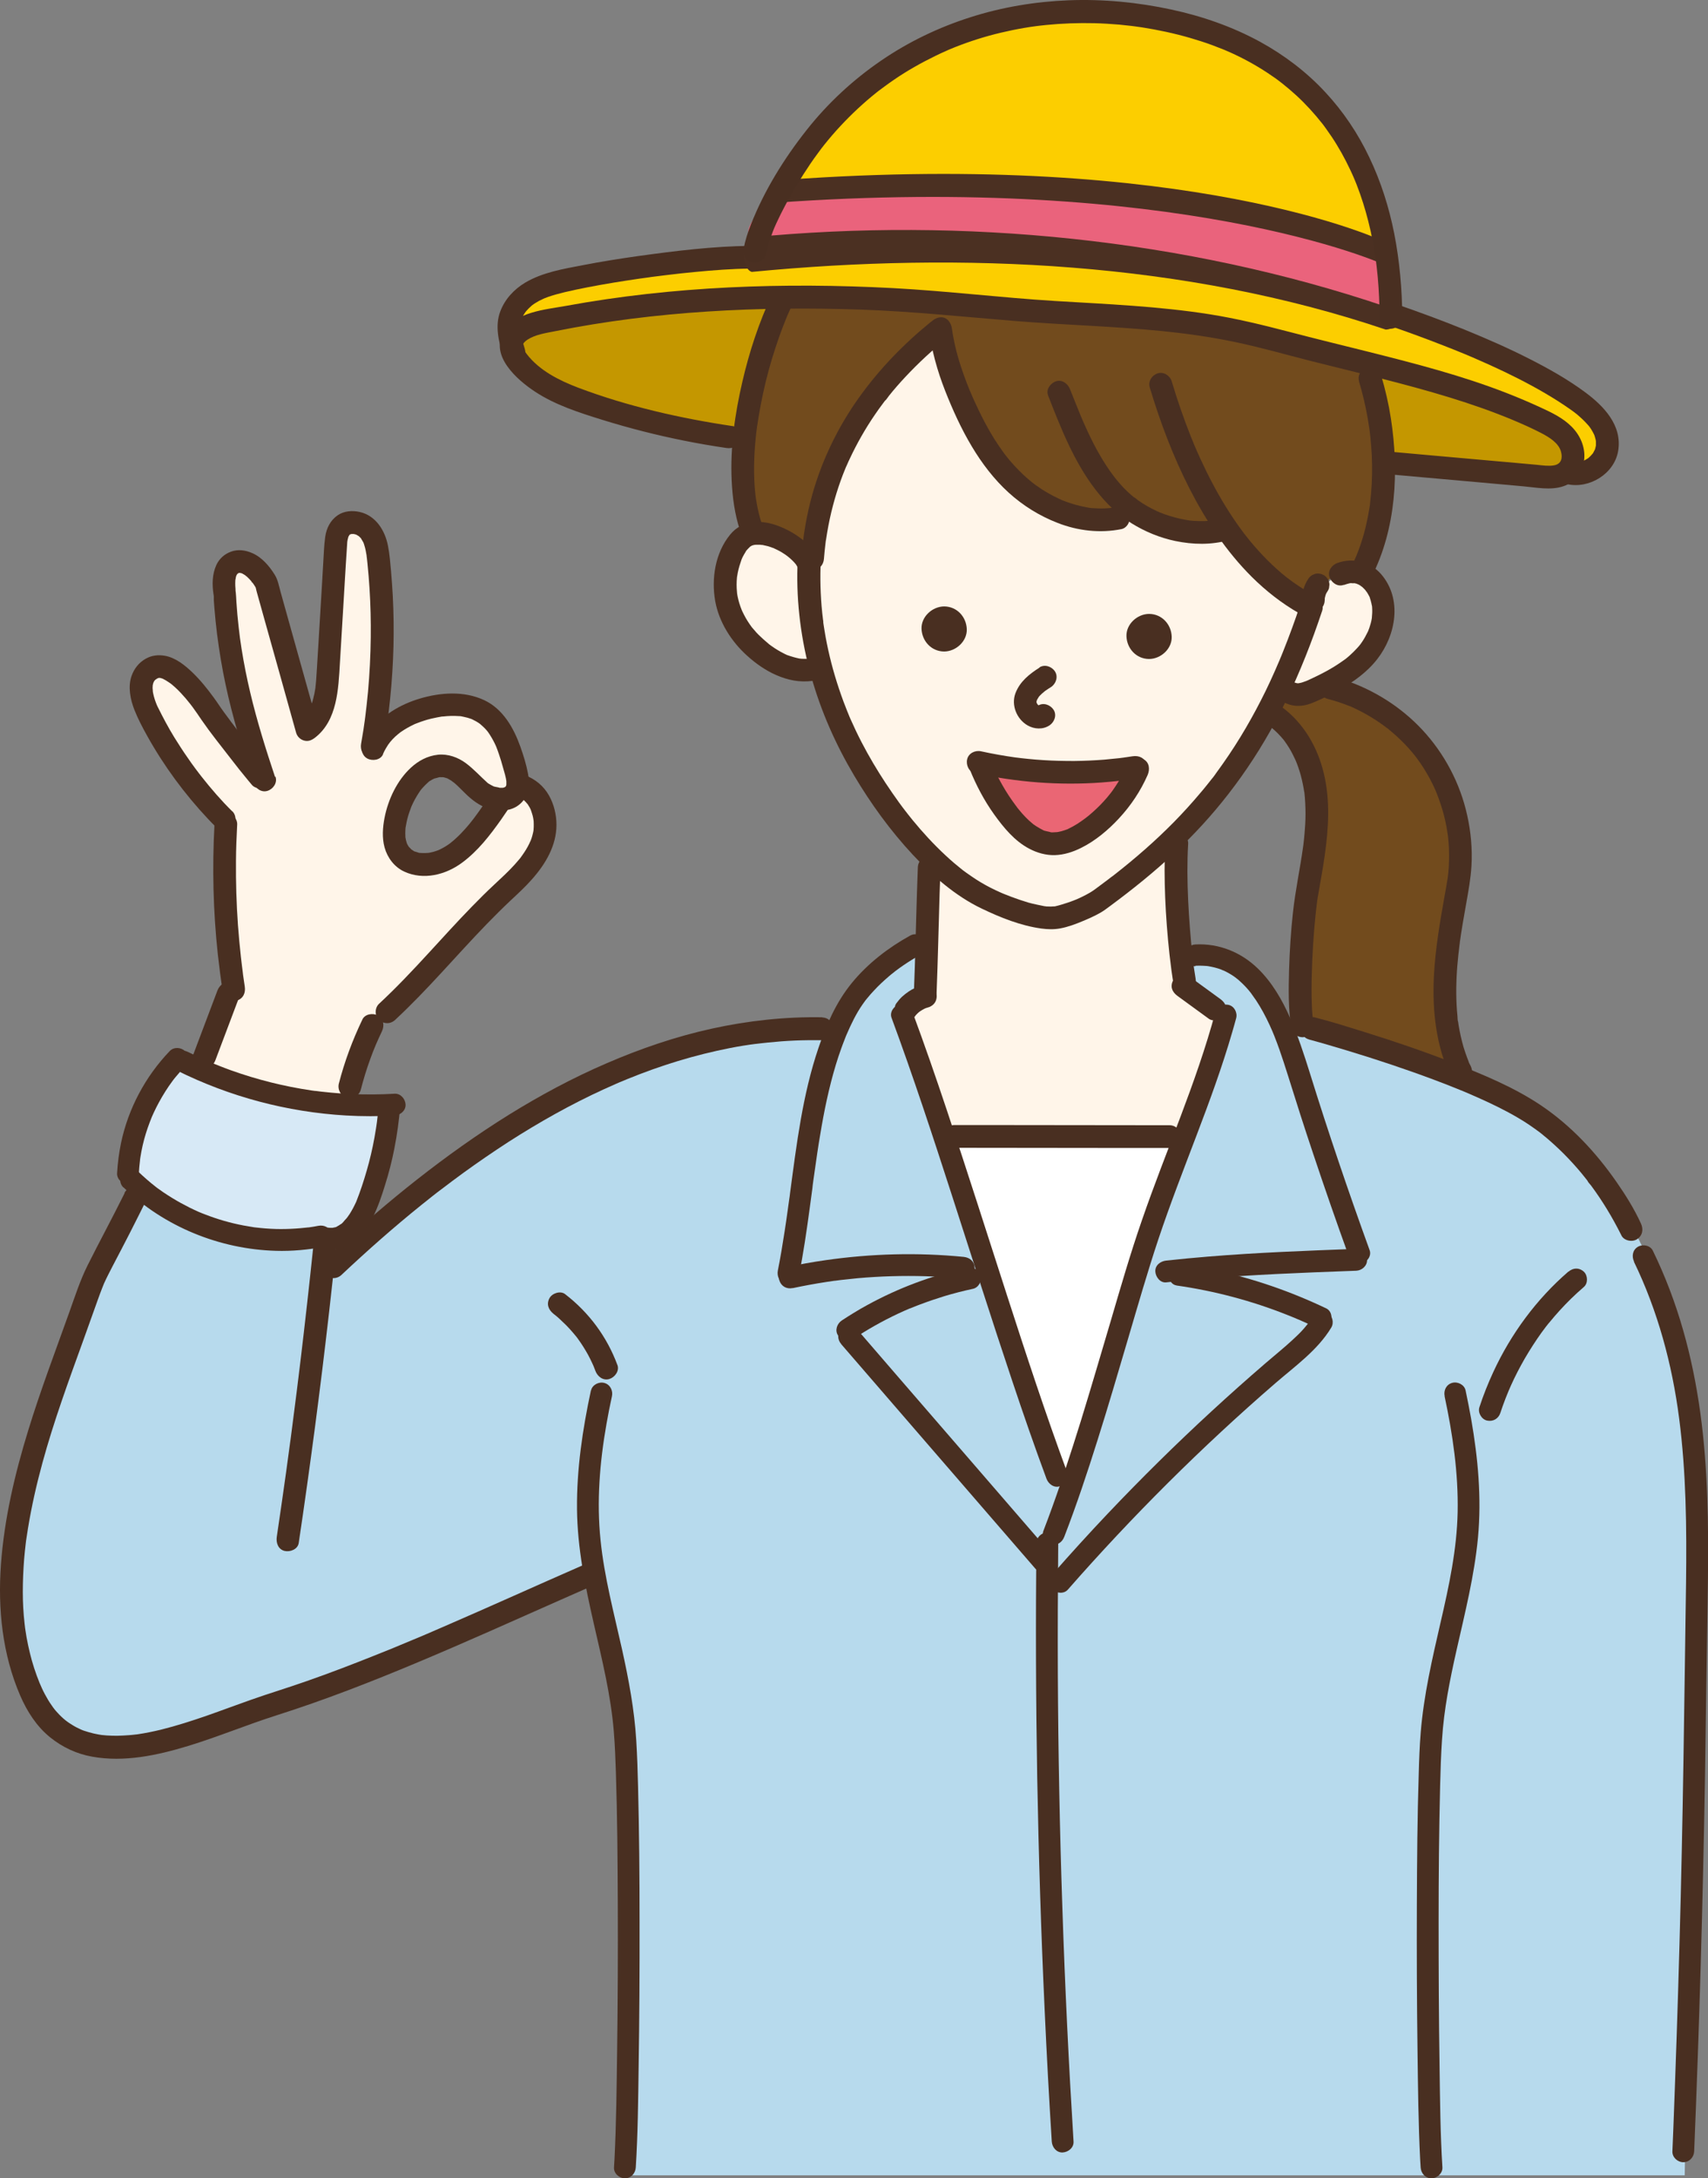
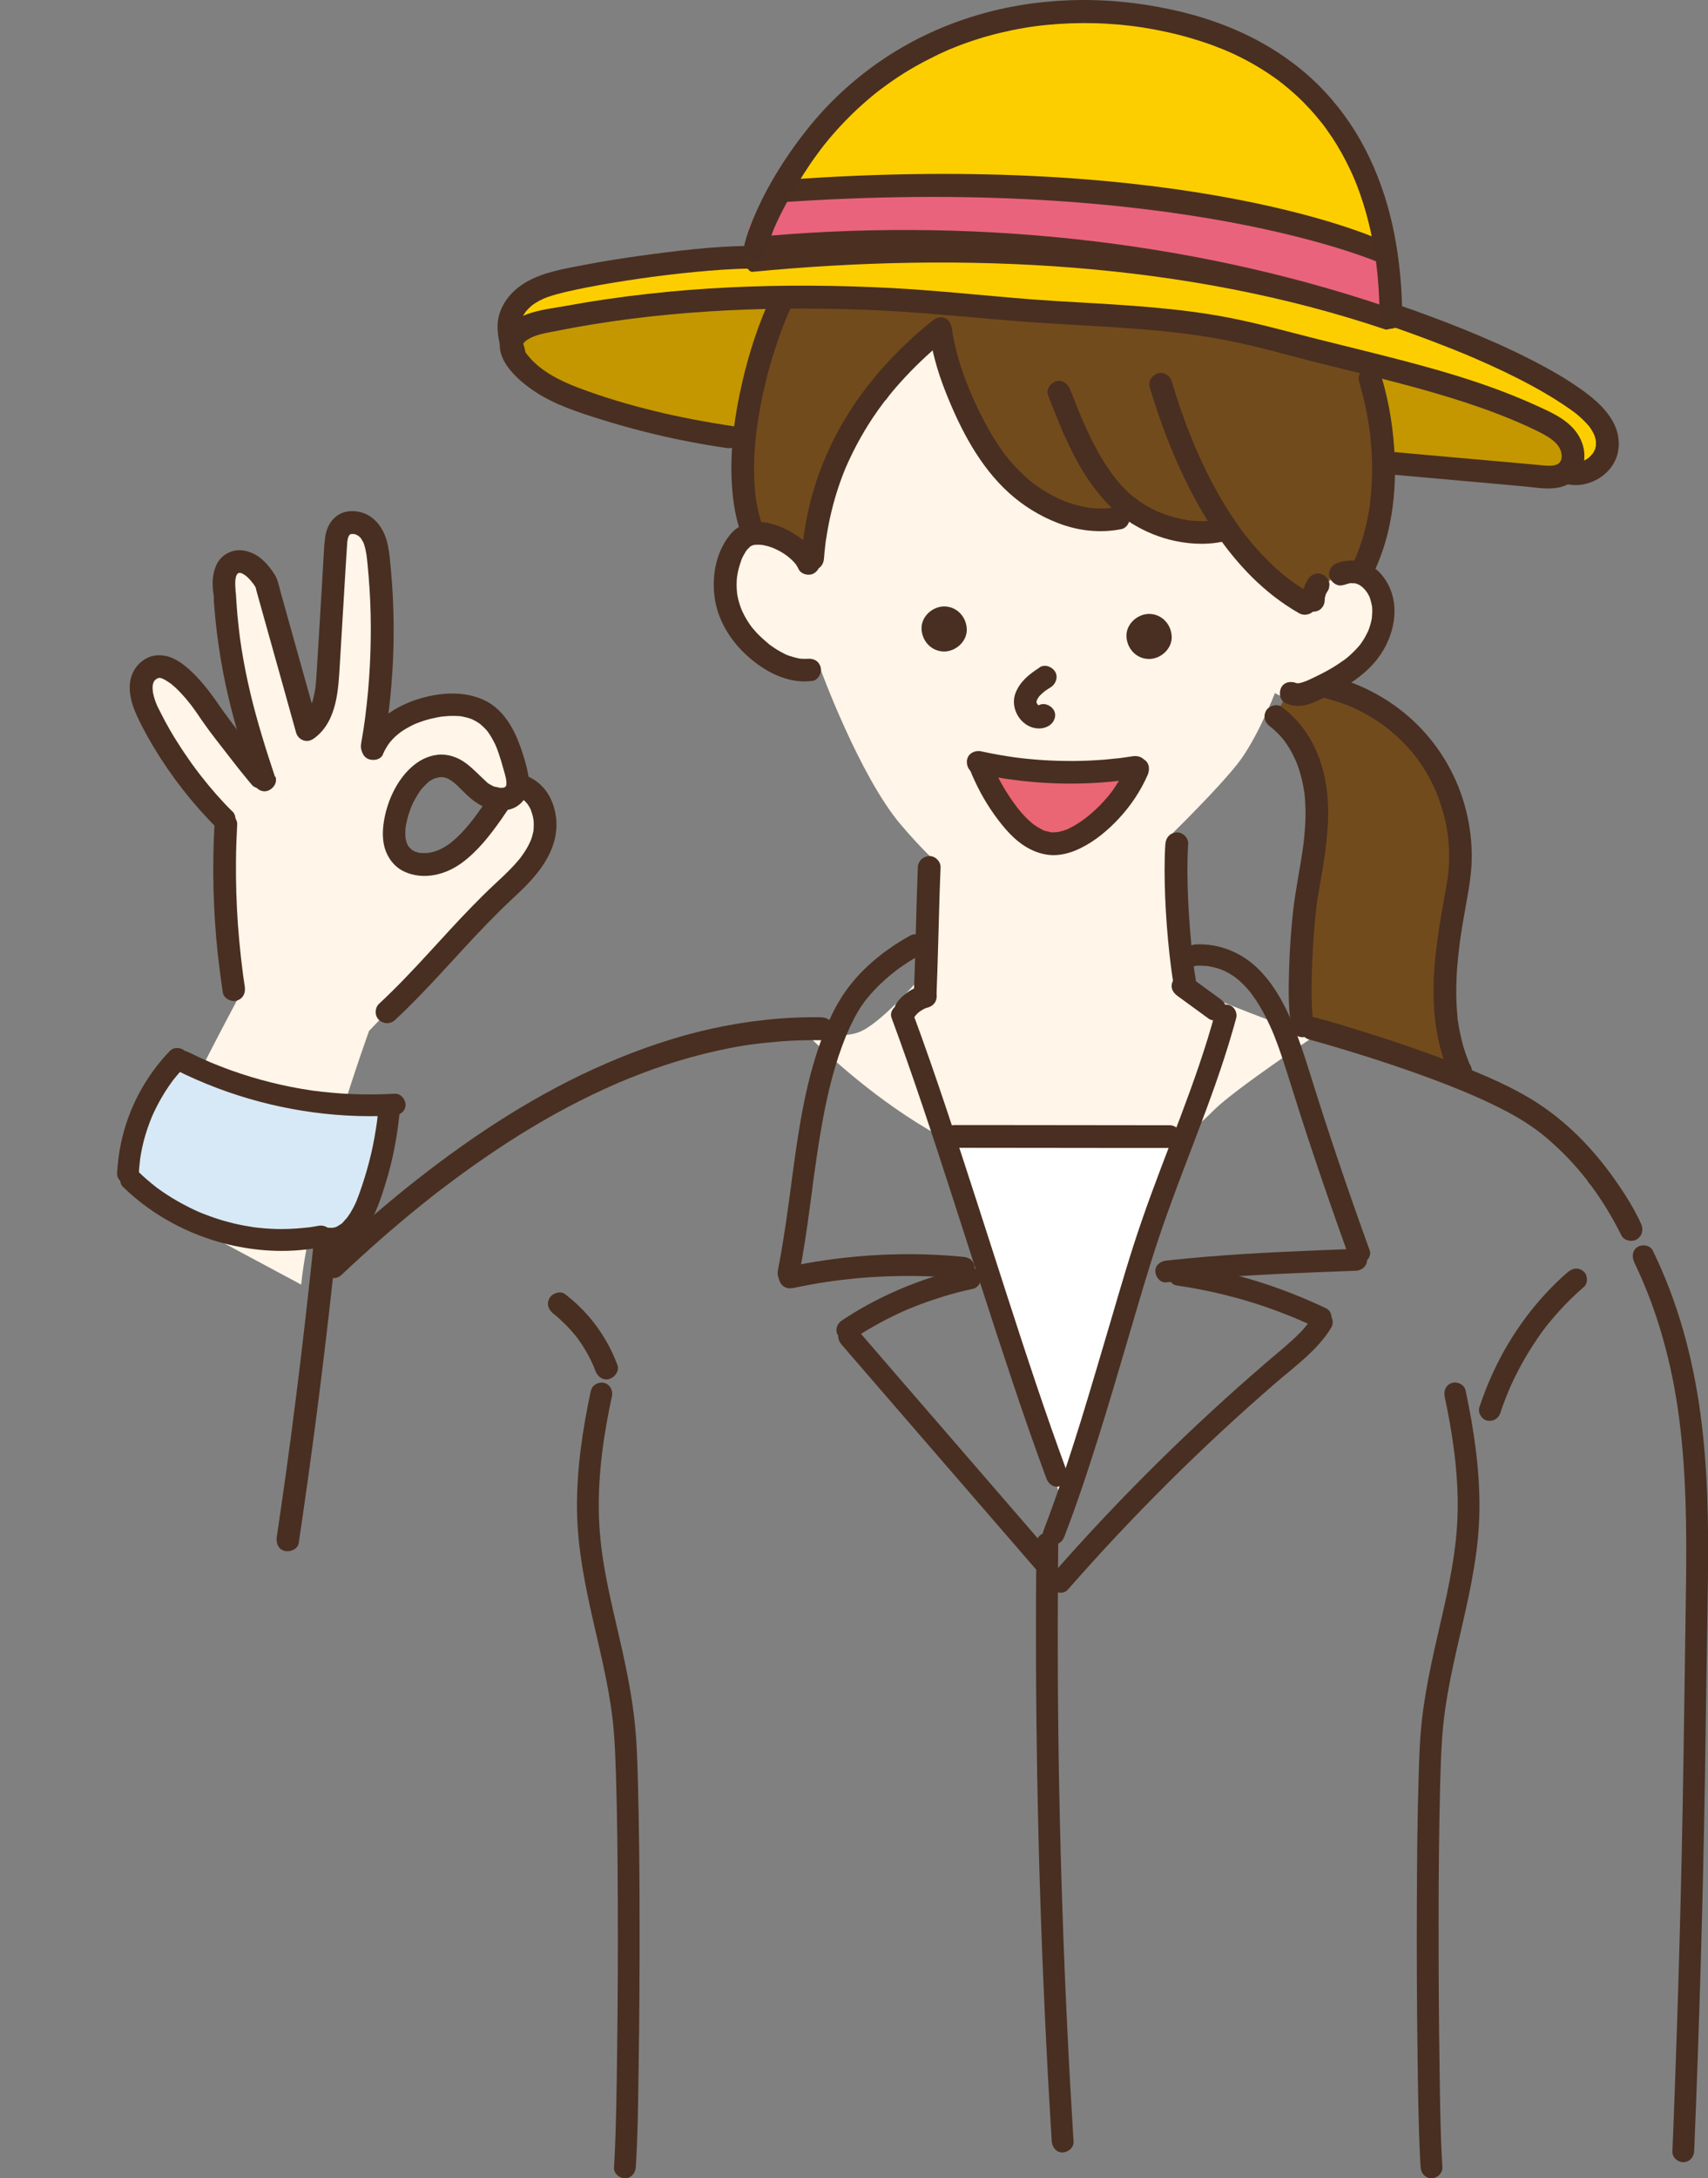
<svg xmlns="http://www.w3.org/2000/svg" id="_レイヤー_2" viewBox="0 0 180.45 230">
  <rect x="0" y="0" width="180.45" height="230" fill="#808080" stroke="none" />
  <defs>
    <style>.cls-1{fill:#fff5e9;}.cls-2{fill:#b7daed;}.cls-3{fill:#ea6674;}.cls-4{fill:#4b3022;}.cls-5{fill:#724b1d;}.cls-6{fill:#fff;}.cls-7{fill:#c49700;}.cls-8{fill:#fcce00;}.cls-9{fill:#492f21;}.cls-10{fill:#d7e9f6;}.cls-11{fill:#ea637c;}</style>
  </defs>
  <g id="_レイヤー_1-2">
    <path class="cls-1" d="M88.34,37.5l-6.13,18.65s-2.2-.65-3.79,1.05-2.1,4.57-.63,7.72c1.47,3.15,4.85,5.5,6.1,5.52s2.81.25,2.81.25c0,0,4.08,11.18,8.45,16.36,4.37,5.18,9.46,9.12,12.35,9.77,2.89.65,6.42.35,10.28-3.07,3.86-3.41,11.44-10.9,13.37-13.64,1.93-2.74,3.55-6.94,3.55-6.94,0,0,1.65,1.32,4.91-.31,3.26-1.63,5.45-3.74,6.26-5.84.81-2.1-1.06-7.24-2.81-7.02-1.75.22-3.31,2.06-3.31,2.06l-11.46-25-28.62-4.92-11.33,5.35Z" />
    <path class="cls-5" d="M83.48,29.93s-3.92,7.84-4.59,13.36c-.67,5.52.61,11.75.61,11.75,0,0,5.08,2.55,6.01,4.43,2.14-9.83,3.24-13.23,5.48-16.45,2.24-3.22,8.17-8.02,8.17-8.02,0,0,2.62,10.1,5.65,13.48,3.04,3.38,4.64,5.13,8.33,5.62,3.69.49,6.47-.08,6.47-.08,0,0,2.98,1.74,5.92,1.97,2.95.23,4.4-.07,4.4-.07,0,0,4.85,4.81,6.13,5.65,1.28.84,2.16,1.77,2.16,1.77l2.88-2.8,2.65.15s2.34-5.45,2.57-8.39c.23-2.95-2.03-16.71-2.03-16.71l-26.83-7.64-33.98,1.97Z" />
    <path class="cls-8" d="M54.74,35.25s5.14-2.57,14.55-3.11c9.42-.54,29.05-.41,40.97.47,11.92.88,21.69,2.06,27.98,3.81,6.3,1.75,16.81,3.88,20.48,5.62,3.67,1.74,7.6,3.42,7.87,4.74.27,1.33-.31,2.55-.31,2.55,0,0,1.73.34,3.05-.62,1.32-.96,1.74-3.67-1.48-5.91-3.22-2.24-20.28-9.39-20.28-9.39,0,0-1.45-23.32-17.1-28.96-16.15-5.4-25.59-3.61-35.44,2.27-9.87,5.75-13.1,14.28-13.76,15.79-.66,1.52-1.94,4.68-1.94,4.68,0,0-16.58.63-20.05,1.89-3.47,1.26-5.13,3.95-4.54,6.17Z" />
    <path class="cls-7" d="M54.89,34.66s-1.24,1.36-.17,3.21,7.34,4.85,9.76,5.88c2.42,1.02,14.1,2.78,14.1,2.78,0,0,.9-7.09,1.82-9.35s2.26-5.85,2.26-5.85c0,0-22.82-.17-27.77,3.32Z" />
    <path class="cls-7" d="M145.23,39.54l1.31,9.81s11.57.54,13.27.74c1.7.21,6.18.53,6.47-1.46.28-1.99-3.79-5.03-8.09-6.49-4.3-1.47-12.96-2.6-12.96-2.6Z" />
    <path class="cls-1" d="M98.38,89.86l-.81,12.99s-4.04,4.76-6.48,5.98c-2.44,1.22-6.51-.3-6.51-.3,0,0,14.61,15.63,28.21,15.42,9.34-1.01,13.19-4.46,15.42-6.7,2.23-2.23,10.57-7.78,10.57-7.78,0,0-13.2-4.8-14.22-5.82-.61-7.51-.61-15.83-.61-15.83l-25.57,2.03Z" />
    <path class="cls-5" d="M140.77,73.02s7.51,2.49,10.52,7.35c3.01,4.86,3.37,9.72,2.82,13.22-.55,3.5-1.88,7.47-1.95,9.3-.07,1.84,2.34,10.62,2.34,10.62l-17.05-5.07s-.74-8.05.14-12.59c.88-4.54,2.54-9.55,1.69-12.74-.85-3.19-4.62-7.39-4.62-7.39l1.25-2.33s3.08.38,4.86-.36Z" />
    <path class="cls-1" d="M31.82,135.64c.95-9.61,7.17-26.79,7.17-26.79l6.76-7.04s10.82-10.96,11.64-13.26c.81-2.3.81-2.84-1.35-4.46-2.16-1.62-3.92,1.89-3.92,1.89,0,0-1.62,2.98-5.82,4.46-4.19,1.49-4.74-2.03-4.6-4.46.14-2.44,1.76-2.84,3.11-4.06s3.38-.54,4.87.54c1.49,1.08,2.44,2.71,4.19,1.89s.81-4.46,0-6.22c-.81-1.76-1.62-3.65-5.82-3.92-4.19-.27-8.25,4.19-8.25,4.19,0,0,.68-14.48.41-16.23s.27-7.44-2.84-6.9c-3.11.54-2.3,9.74-2.44,14.07-.14,4.33-2.16,6.9-2.16,6.9,0,0-2.98-9.74-3.79-12.04s-2.03-5.41-4.06-4.74c-2.03.68-1.49,3.65-1.22,7.31s3.79,13.66,3.79,13.66c0,0-4.6-4.87-5.95-6.22s-4.46-4.74-6.09-3.11c-1.62,1.62.27,5.01,1.35,6.36s6.9,10.28,6.9,10.28c-.54,4.06,1.35,17.86,1.35,17.86,0,0-5.95,11.09-10.42,20.83l17.18,9.2Z" />
    <path class="cls-3" d="M104.42,80.7s12.07,1.07,15.55.54c-3.22,4.56-5.1,7.24-8.31,7.51-3.22.27-6.17-3.22-7.24-8.05Z" />
    <polygon class="cls-6" points="100.67 119.94 125.06 119.94 112.65 160.22 100.67 119.94" />
-     <path class="cls-2" d="M97.19,99.25s-4.14,2.4-5.44,4.14c-1.31,1.74-3.7,5.44-3.7,5.44,0,0-13.5-.87-21.34,3.27-7.84,4.14-22.43,13.94-22.43,13.94l-10.23,7.84v-6.31l-18.29-3.05s-6.75,12.85-9.58,20.25c-2.83,7.4-6.1,18.94-4.35,27.65,1.74,8.71,5.01,14.37,13.72,12.19,8.71-2.18,47.47-18.73,47.47-18.73,0,0,2.18,9.15,2.83,18.07.65,8.93.65,45.73.65,45.73h111.49l1.09-63.8s1.52-25.48-8.49-39.19c-7.4-9.36-11.76-11.32-19.81-13.94-8.06-2.61-15.24-4.35-15.24-4.35,0,0-3.05-5.44-5.01-6.31-1.96-.87-5.44-1.31-5.44-1.31v3.7l4.35,2.83-17.2,50.73-11.76-35.27-5.23-15.68,2.4-2.4-.44-5.44Z" />
    <path class="cls-10" d="M36.22,131.04s-7.84.22-12.63-1.09c-4.79-1.31-10.23-5.44-10.23-5.44,0,0,.22-4.14,1.52-7.4,1.31-3.27,4.14-5.44,4.14-5.44,0,0,6.31,3.7,11.98,4.14,5.66.44,10.02.87,10.02.87,0,0-1.09,12.41-4.79,14.37Z" />
-     <path class="cls-9" d="M84.25,59.81c-.12,3.91.4,7.84,1.45,11.6,1.03,3.68,2.59,7.2,4.54,10.48,1.77,2.98,3.83,5.82,6.19,8.35,2.09,2.24,4.5,4.36,7.28,5.69,1.98.95,4.12,1.81,6.31,2.11.67.09,1.31.11,1.97-.01.83-.15,1.66-.46,2.44-.79.62-.26,1.23-.53,1.81-.86.36-.2.69-.46,1.02-.7,2.38-1.76,4.7-3.62,6.86-5.65,2.05-1.92,3.95-3.99,5.67-6.21,1.85-2.38,3.49-4.91,4.92-7.56,1.6-2.98,2.95-6.1,4.11-9.28.3-.83.59-1.66.87-2.5.2-.6-.23-1.34-.84-1.48-.66-.15-1.27.2-1.48.84-.55,1.66-1.15,3.3-1.8,4.92-.08.19-.16.38-.23.57-.04.09-.07.18-.11.26-.02.04-.04.09-.05.13-.07.16.08-.19.01-.03-.16.37-.32.74-.48,1.11-.32.73-.66,1.46-1.01,2.18-1.3,2.65-2.78,5.21-4.48,7.62-.2.28-.4.57-.61.85-.2.27-.39.58-.62.83,0,0,.15-.19.07-.09-.03.04-.06.08-.1.13-.05.06-.1.12-.15.19-.11.13-.21.27-.32.4-.22.28-.45.55-.68.82-.88,1.05-1.81,2.07-2.77,3.05-1.96,1.99-4.07,3.83-6.27,5.55-.06.05-.13.1-.19.15-.11.08-.18.13-.02.01-.16.11-.31.23-.46.35-.29.22-.58.43-.87.65-.35.26-.7.54-1.08.76-.47.27-.95.51-1.44.72-.04.02-.08.03-.12.05,0,0,.21-.09.09-.04-.08.03-.17.07-.25.1-.21.08-.42.16-.64.23-.43.14-.86.28-1.3.38-.06.01-.12.02-.18.03.09-.03.31-.03.1-.02-.13,0-.27.02-.4.02-.12,0-.25,0-.37-.01-.06,0-.13,0-.19-.02-.04,0-.09,0-.13-.01-.17-.02.09.01.12.02-.6-.13-1.2-.23-1.79-.4-.6-.18-1.19-.38-1.78-.6-.26-.1-.51-.2-.77-.3-.05-.02-.11-.05-.16-.07-.12-.05.18.08.16.07-.03-.01-.07-.03-.1-.04-.1-.04-.2-.09-.3-.13-.72-.32-1.42-.67-2.1-1.08-.34-.2-.67-.42-.99-.64-.16-.11-.33-.23-.49-.34-.07-.05-.15-.11-.22-.16-.04-.03-.07-.06-.11-.08-.03-.02-.24-.18-.1-.08.12.09-.1-.08-.14-.11-.07-.06-.15-.12-.22-.18-.17-.14-.34-.28-.51-.42-.32-.27-.62-.54-.93-.83-1.25-1.16-2.41-2.42-3.49-3.74-.13-.16-.27-.33-.4-.5-.06-.08-.12-.15-.18-.23-.05-.07-.22-.29-.08-.1-.26-.33-.51-.67-.76-1.01-.49-.68-.97-1.37-1.43-2.07-.91-1.38-1.75-2.8-2.51-4.26-.43-.83-.83-1.67-1.21-2.53-.05-.12-.1-.23-.15-.35-.06-.13,0,.02.02.04-.02-.05-.04-.1-.06-.15-.1-.23-.19-.47-.28-.7-.17-.43-.34-.87-.49-1.31-.63-1.78-1.14-3.6-1.51-5.44-.09-.46-.18-.92-.25-1.38-.04-.23-.07-.46-.11-.69,0-.05-.02-.11-.02-.16,0-.02-.03-.2,0-.05.02.14,0-.04,0-.05,0-.07-.02-.14-.03-.21-.12-.94-.2-1.89-.24-2.84-.04-.92-.05-1.83-.02-2.75.02-.63-.57-1.23-1.2-1.2-.67.03-1.18.53-1.2,1.2h0Z" />
    <path class="cls-9" d="M86.4,58.89c-.35-.75-.95-1.38-1.59-1.89-.79-.63-1.64-1.11-2.59-1.47-.8-.3-1.7-.49-2.55-.4-1.02.1-1.89.52-2.54,1.33-1.56,1.91-1.99,4.61-1.57,7,.4,2.23,1.71,4.28,3.38,5.78.91.82,1.93,1.54,3.05,2.03,1.25.55,2.5.8,3.86.62.63-.09,1.02-.92.84-1.48-.22-.69-.81-.93-1.48-.84.03,0,.29-.03.08-.01-.04,0-.08,0-.12,0-.1,0-.19,0-.29,0-.11,0-.22,0-.33-.02-.04,0-.08,0-.13-.01-.15-.01.25.05.03,0-.44-.09-.85-.21-1.27-.36-.12-.04-.1.02.04.02-.03,0-.1-.04-.13-.06-.1-.04-.2-.09-.29-.14-.22-.11-.44-.23-.65-.36-.19-.11-.37-.23-.55-.36-.1-.07-.21-.14-.31-.22-.04-.03-.08-.06-.11-.09-.12-.09.16.13-.02-.02-.36-.3-.7-.6-1.03-.93-.15-.15-.29-.3-.42-.46-.07-.08-.13-.15-.2-.23-.04-.04-.07-.09-.11-.13-.1-.13.17.24.01.01-.3-.41-.58-.84-.81-1.3-.05-.1-.11-.21-.16-.32-.04-.07-.15-.35-.06-.13-.1-.25-.19-.5-.27-.75-.07-.22-.12-.45-.17-.67-.02-.11-.05-.23-.06-.34,0-.04-.04-.25-.01-.08.02.18-.01-.13-.01-.13-.05-.5-.05-1,0-1.5,0-.05.01-.1.02-.15.01-.18-.04.2,0,.02.02-.12.04-.24.06-.36.05-.25.11-.49.18-.73.07-.23.14-.45.22-.67,0-.02.07-.17.01-.03-.06.15.02-.04.03-.07.05-.12.11-.23.17-.34.05-.1.11-.19.17-.29.04-.07.14-.27.21-.31,0,0-.14.16-.05.06.04-.05.08-.09.12-.14.08-.09.17-.18.26-.26.2-.19-.17.1-.03.02.07-.04.13-.08.2-.12.03-.01.05-.02.08-.04.12-.07-.26.09-.12.05.08-.02.15-.05.23-.07.07-.02.14-.03.21-.04.19-.04-.12.02-.13.02.04,0,.09,0,.13-.01.16-.01.33,0,.49,0,.08,0,.16.02.24.02-.34,0-.12-.02,0,0,.19.04.38.08.57.13.21.06.4.13.6.21.05.02.11.08,0,0-.15-.11.02,0,.07.03.09.04.19.09.28.13.39.19.76.42,1.11.68.03.02.09.08.12.09-.04,0-.2-.16-.07-.05.08.07.17.14.25.21.15.13.29.27.43.42.06.06.11.15.18.21-.01,0-.18-.24-.07-.09.02.04.05.07.07.1.1.15.19.31.27.48.27.57,1.13.76,1.65.43.59-.38.72-1.03.43-1.65h0Z" />
    <path class="cls-9" d="M98.38,33.96c-2.89,2.34-5.49,5.02-7.65,8.05-2.19,3.07-3.86,6.51-4.89,10.13-.63,2.24-1.01,4.54-1.19,6.86-.05.63.59,1.23,1.2,1.2.69-.03,1.15-.53,1.2-1.2.04-.51.09-1.01.15-1.51.01-.11.03-.22.04-.34.03-.23,0,0,0,.03,0-.06.02-.13.03-.19.04-.25.08-.5.12-.76.16-.95.36-1.9.61-2.84.23-.89.51-1.78.82-2.65.16-.43.32-.87.5-1.29.02-.05.14-.33.08-.18-.07.16.06-.14.08-.18.1-.23.2-.46.31-.68.76-1.62,1.65-3.18,2.66-4.65.25-.37.51-.73.78-1.09.06-.08.12-.16.18-.24.03-.05.07-.09.11-.14.06-.08.12-.08-.03.04.16-.13.3-.38.43-.54.55-.69,1.13-1.35,1.73-1.99,1.38-1.48,2.87-2.85,4.44-4.12.49-.4.44-1.29,0-1.7-.52-.48-1.18-.42-1.7,0h0Z" />
    <path class="cls-9" d="M81.56,31.11c-1.38,2.93-2.4,6.04-3.13,9.2-.79,3.39-1.29,6.92-1.13,10.41.08,1.78.32,3.58.88,5.27.2.6.84,1.05,1.48.84.59-.19,1.05-.84.84-1.48-.23-.68-.4-1.38-.53-2.08-.03-.17-.06-.35-.09-.52,0-.05-.06-.36-.03-.17.03.18-.01-.12-.02-.17-.05-.39-.08-.78-.11-1.18-.1-1.62-.05-3.25.11-4.87.04-.43.09-.86.15-1.29,0-.04,0-.09.02-.14,0,0-.03.23-.01.09.02-.11.03-.22.05-.32.03-.22.06-.43.1-.65.14-.85.3-1.69.48-2.53.35-1.61.78-3.21,1.3-4.78.27-.83.56-1.65.88-2.46.07-.19.15-.37.22-.56.04-.1.08-.19.12-.29.05-.12-.05.11-.05.11.03-.03.04-.1.06-.14.16-.37.32-.73.49-1.09.27-.57.18-1.32-.43-1.65-.53-.28-1.36-.18-1.65.43h0Z" />
    <path class="cls-9" d="M143.57,40.25c.39,1.29.7,2.6.93,3.93.06.33.11.66.16.99,0,0,.05.33.02.14-.03-.19.02.14.02.14.03.2.05.4.07.6.07.67.12,1.34.16,2.01.06,1.36.04,2.73-.08,4.09-.03.33-.06.65-.1.98,0,.06-.01.13-.02.19.05-.31,0,.02-.01.07-.02.16-.05.32-.08.48-.11.67-.25,1.33-.41,1.99-.18.7-.39,1.4-.64,2.08-.05.15-.11.29-.17.44-.03.09-.07.17-.1.26-.12.29.1-.23-.02.05-.15.34-.3.67-.47,1-.28.56-.17,1.33.43,1.65.55.29,1.34.17,1.65-.43,2.6-5.11,2.9-11.13,2.04-16.72-.24-1.55-.59-3.08-1.04-4.57-.18-.6-.85-1.04-1.48-.84-.61.2-1.04.83-.84,1.48h0Z" />
    <path class="cls-9" d="M142,61.76c.18-.06.36-.12.54-.16.03,0,.06-.01.09-.02.14-.02.11-.02-.07,0,0,0,.17-.01.16-.01.14,0,.33.04.46.01-.21.05-.22-.04-.07,0,.08.02.16.04.24.06.06.02.13.06.19.07-.26-.04-.18-.08-.05-.01.1.05.19.1.28.16.05.03.1.08.15.11-.28-.15-.14-.11-.05-.04.09.08.17.16.25.24.06.07.12.14.18.2.07.08.13.23-.06-.08.02.04.06.08.09.12.09.13.18.26.25.4.06.11.13.23.17.35-.11-.3,0,0,0,.05.03.08.06.17.08.26.04.14.07.29.1.44.02.09.11.31.01.03.03.09.02.22.03.31.02.32,0,.63-.03.95-.03.31.05-.26,0,.04-.02.09-.03.18-.05.27-.04.18-.08.36-.14.53-.05.18-.11.35-.18.52-.02.06-.04.12-.07.17.13-.28,0,0-.03.05-.16.33-.34.66-.55.97-.05.08-.11.15-.16.23-.12.18,0,0,.02-.02-.11.16-.25.3-.38.45-.26.29-.55.57-.84.83-.12.11-.25.21-.38.32-.25.21.2-.14-.07.05-.08.06-.16.12-.24.17-.31.22-.63.43-.95.63-.72.44-1.48.83-2.25,1.19-.18.09-.36.17-.54.25-.03.02-.35.14-.09.04-.13.05-.26.1-.39.14-.08.03-.16.05-.25.07-.05.01-.1.02-.15.03-.14.02-.13.02.02,0-.04.02-.25.02-.29,0,.16.02.17.02.03,0-.13-.04-.12-.04.01.02-.57-.26-1.32-.18-1.65.43-.28.53-.18,1.37.43,1.65.62.28,1.2.36,1.88.26.51-.07.99-.27,1.46-.48.78-.34,1.54-.72,2.28-1.13,1.53-.84,3.01-1.9,4.09-3.29,1.98-2.54,2.66-6.35.41-8.96-1.15-1.33-2.96-1.78-4.62-1.19-.59.21-1.05.83-.84,1.48.19.58.84,1.07,1.48.84h0Z" />
    <path class="cls-9" d="M77.4,44.99c-5.52-.82-11.08-2.08-16.3-4.05-2-.76-4.09-1.8-5.43-3.53-.14-.18-.31-.41-.39-.64-.02-.07-.04-.15-.05-.21,0-.06.01-.24,0-.09.02-.22.23-.43.49-.6.84-.55,1.93-.7,2.93-.9,10.61-2.13,21.53-2.65,32.32-2.28,5.44.19,10.82.76,16.24,1.2,5.16.42,10.35.55,15.51,1.06,2.59.26,5.16.62,7.7,1.15,2.72.56,5.4,1.34,8.09,2.02,4.91,1.24,9.85,2.37,14.69,3.86,2.24.69,4.46,1.46,6.62,2.36,1.02.43,2.04.88,3.02,1.39.84.44,1.82,1.03,2.08,1.96.18.66.06,1.31-.77,1.45-.56.09-1.18,0-1.74-.06-.78-.07-1.55-.14-2.33-.21-2.92-.26-5.85-.52-8.77-.78-1.44-.13-2.89-.26-4.33-.39-.65-.06-1.2.59-1.2,1.2,0,.7.55,1.14,1.2,1.2,3.11.28,6.22.56,9.32.83,1.55.14,3.11.28,4.66.42,1.34.12,2.86.44,4.18,0,1.33-.43,2.14-1.59,2.24-2.96.09-1.27-.47-2.48-1.36-3.36-.91-.91-2.09-1.47-3.24-2-1.17-.54-2.35-1.04-3.55-1.51-4.78-1.87-9.77-3.15-14.75-4.4-2.76-.69-5.52-1.36-8.27-2.08-2.79-.73-5.58-1.41-8.43-1.86-5.4-.85-10.85-1.07-16.29-1.4-5.72-.35-11.4-1.05-17.13-1.36-11.54-.61-23.21-.21-34.59,1.88-2.15.39-5.33.62-6.57,2.75-1.46,2.52,1.42,5.05,3.32,6.3,2.15,1.42,4.68,2.22,7.12,2.98,2.84.88,5.73,1.62,8.65,2.2,1.48.3,2.96.55,4.45.77.64.1,1.29-.16,1.48-.84.16-.57-.19-1.38-.84-1.48h0Z" />
    <path class="cls-9" d="M55.45,36.86c-.09-.29-.18-.59-.26-.88-.04-.15-.08-.3-.11-.45-.02-.07-.03-.15-.05-.22,0-.03-.06-.33-.03-.18.02.14,0-.09-.01-.12,0-.08-.01-.15-.02-.23,0-.15,0-.3,0-.45,0-.03.02-.27,0-.12-.01.13,0-.05.01-.06.03-.16.07-.31.12-.46,0-.02.05-.17.06-.17,0,0-.13.27-.01.04.05-.11.11-.21.17-.32.06-.1.13-.2.2-.3.01-.02.11-.14.01-.02-.11.14.06-.06.08-.09.16-.18.33-.36.52-.52.04-.03.09-.09.14-.12-.2.11-.08.06-.02.02.11-.08.22-.16.34-.23.23-.15.48-.28.73-.39.06-.03.13-.06.19-.09.17-.08-.17.06,0,0,.15-.05.3-.11.45-.17.56-.19,1.13-.34,1.7-.48.79-.19,1.59-.35,2.39-.51,1.85-.36,3.72-.66,5.59-.93.24-.03.49-.07.73-.1.12-.02.24-.03.37-.05.18-.02-.22.03-.04,0,.08-.01.15-.02.23-.03.51-.07,1.01-.13,1.52-.19.98-.12,1.97-.23,2.95-.32,1.95-.19,3.91-.34,5.87-.36.63,0,1.23-.55,1.2-1.2-.03-.65-.53-1.21-1.2-1.2-3.95.04-7.9.53-11.81,1.07-1.97.28-3.94.59-5.89.97-2.05.39-4.26.76-6.08,1.84-1.19.71-2.15,1.75-2.64,3.05-.57,1.51-.17,3.14.28,4.63.18.6.85,1.04,1.48.84.61-.2,1.04-.83.84-1.48h0Z" />
    <path class="cls-9" d="M146.8,34.39c2.03.7,4.05,1.44,6.05,2.23.52.2,1.03.41,1.55.62.25.1.5.21.75.31.06.03.13.05.19.08-.23-.1-.02,0,.04.02.14.06.28.12.42.18,1.06.46,2.11.93,3.15,1.43,1.96.94,3.88,1.96,5.71,3.13.43.28.86.56,1.28.86.1.07.2.14.29.21.06.05.36.25.12.09.21.15.41.33.61.51.18.16.36.33.53.51.08.09.17.18.25.27.05.06.1.12.15.17.15.17-.08-.11,0,0,.14.19.27.38.38.59.06.1.1.21.16.31.08.15-.07-.21-.02-.05.02.07.05.13.07.2.04.14.08.27.11.41.01.05.01.12.03.17-.04-.12-.02-.2-.01-.02,0,.13,0,.26,0,.4,0,.23,0-.08.02-.08,0,0-.04.2-.05.23,0,.04-.09.38-.12.38-.01,0,.14-.28.03-.07-.03.06-.06.12-.09.18-.02.04-.15.3-.19.3.02,0,.16-.19.04-.05-.05.06-.1.12-.16.18-.08.09-.17.17-.26.25-.04.04-.18.11-.04.03.16-.08-.04.02-.07.05-.11.07-.23.14-.35.2-.02.01-.14.07-.14.07.04.02.25-.09,0,0-.11.04-.23.07-.34.1-.05.01-.11.02-.16.03-.14.04.27-.01.04,0-.13,0-.26.01-.4,0-.02,0-.16-.01-.16-.01.01-.03.31.05,0-.01-.61-.14-1.33.18-1.48.84-.14.61.18,1.33.84,1.48,2.34.52,4.99-1.09,5.39-3.52.44-2.69-1.51-4.72-3.5-6.19-1.82-1.35-3.82-2.47-5.84-3.5-2.23-1.14-4.53-2.14-6.85-3.09-2.41-.98-4.86-1.88-7.32-2.73-.6-.21-1.34.23-1.48.84-.15.67.2,1.26.84,1.48h0Z" />
    <path class="cls-9" d="M98.13,34.71c.29,2.26.89,4.43,1.72,6.54.8,2.03,1.71,4.04,2.84,5.92,1.06,1.77,2.34,3.45,3.87,4.84,1.52,1.38,3.26,2.46,5.17,3.2,2.14.84,4.48,1.11,6.74.66.62-.12,1.03-.89.84-1.48-.21-.66-.82-.97-1.48-.84-.11.02-.22.04-.33.06-.03,0-.11.03-.14.02.02,0,.28-.03.03,0-.22.02-.44.04-.67.05-.45.02-.89,0-1.34-.03-.11,0-.22-.02-.33-.04-.14-.01.07.01.08.01-.05,0-.14-.02-.19-.03-.22-.04-.44-.08-.66-.13-.44-.1-.88-.22-1.31-.37-.22-.07-.43-.15-.64-.23-.05-.02-.09-.04-.14-.05-.17-.06.18.08.02,0-.1-.05-.21-.09-.31-.14-.41-.19-.82-.4-1.21-.63-.41-.23-.8-.49-1.18-.76-.17-.12-.34-.24-.5-.37.19.15-.02-.02-.09-.08-.1-.08-.19-.16-.29-.24-.71-.61-1.37-1.29-1.98-2.01-.14-.17-.28-.34-.42-.52-.03-.04-.14-.18,0,0-.03-.04-.06-.08-.09-.12-.08-.11-.16-.22-.24-.33-.28-.39-.55-.79-.81-1.2-.51-.81-.98-1.66-1.41-2.52-.23-.46-.45-.92-.66-1.38-.11-.24-.22-.47-.32-.71-.04-.1-.09-.2-.13-.31-.01-.03-.1-.24-.05-.11.05.11-.04-.1-.05-.11-.45-1.09-.85-2.2-1.19-3.33-.17-.57-.32-1.15-.44-1.73-.06-.27-.11-.54-.16-.81-.03-.14-.05-.29-.07-.43,0-.05-.02-.11-.02-.16-.06-.36.03.25-.02-.11-.08-.62-.5-1.23-1.2-1.2-.58.03-1.29.53-1.2,1.2h0Z" />
    <path class="cls-9" d="M138.48,62.66c-.77-.44-1.51-.92-2.22-1.45-.07-.05-.16-.15-.24-.18.18.08.12.09.04.03-.05-.04-.09-.07-.14-.11-.18-.15-.36-.29-.54-.44-.33-.28-.66-.58-.98-.88-.65-.62-1.27-1.27-1.86-1.95-.3-.35-.6-.7-.88-1.07-.04-.05-.22-.28-.13-.16.1.13-.1-.13-.12-.16-.14-.19-.29-.39-.43-.58-1.08-1.5-2.05-3.09-2.91-4.73-.44-.83-.85-1.67-1.24-2.52-.2-.43-.39-.87-.58-1.3-.02-.06-.05-.11-.07-.17,0,0,.08.2.03.08-.04-.1-.08-.2-.12-.3-.09-.23-.18-.45-.28-.68-.76-1.91-1.43-3.86-2.02-5.83-.18-.6-.85-1.04-1.48-.84-.61.2-1.03.83-.84,1.48,1.1,3.67,2.46,7.27,4.2,10.68,1.73,3.39,3.87,6.63,6.58,9.33,1.49,1.48,3.17,2.8,5,3.84.55.31,1.34.15,1.65-.43.3-.57.15-1.31-.43-1.65h0Z" />
    <path class="cls-9" d="M110.72,41.73c1.35,3.45,2.72,6.97,4.99,9.93,1.09,1.42,2.32,2.65,3.85,3.6,1.4.87,2.98,1.52,4.6,1.86,1.87.39,3.82.43,5.67-.09.61-.17,1.04-.86.84-1.48-.2-.62-.83-1.02-1.48-.84-.35.1-.71.17-1.07.24-.23.04.22-.02-.02,0-.09,0-.17.02-.26.03-.19.02-.37.03-.56.04-.38.01-.76,0-1.13-.02-.18-.01-.35-.03-.53-.05-.04,0-.09-.02-.13-.02,0,0,.24.04.1.01-.1-.02-.21-.03-.31-.05-.75-.13-1.49-.33-2.21-.58-.18-.07-.37-.14-.55-.21-.22-.09.17.08-.04-.02-.1-.04-.19-.09-.29-.13-.34-.16-.67-.33-.99-.51-.33-.19-.66-.4-.97-.62-.05-.04-.38-.33-.43-.31,0,0,.18.14.07.05-.03-.03-.07-.05-.1-.08-.08-.06-.16-.13-.23-.19-.6-.51-1.13-1.08-1.62-1.69-.07-.09-.15-.19-.22-.28-.09-.11.02.03.03.04-.03-.04-.06-.08-.09-.12-.13-.18-.26-.35-.39-.53-.25-.36-.49-.73-.72-1.1-.45-.74-.87-1.5-1.25-2.28-.21-.43-.42-.86-.61-1.3-.11-.23-.21-.47-.31-.7-.05-.11-.09-.22-.14-.33-.06-.13.01.04.02.05-.03-.06-.05-.13-.08-.19-.38-.92-.74-1.84-1.11-2.76-.23-.58-.82-1.05-1.48-.84-.57.18-1.09.85-.84,1.48h0Z" />
    <path class="cls-9" d="M139.96,63.39c0-.13,0-.26.02-.4-.01.11-.03.21-.04.32.04-.26.11-.52.21-.76-.04.1-.08.19-.12.29.07-.17.16-.32.26-.47.09-.14.14-.29.14-.45.04-.16.03-.32-.02-.48-.04-.16-.11-.29-.22-.41-.08-.13-.2-.23-.34-.31-.28-.15-.62-.22-.93-.12-.1.04-.19.08-.29.12-.18.11-.32.25-.43.43-.22.32-.38.7-.49,1.07-.04.14-.07.28-.09.43-.04.25-.07.49-.07.74,0,.31.13.63.35.85.11.12.24.2.39.25.14.08.3.11.46.1.31-.01.63-.12.85-.35.22-.23.35-.53.35-.85h0Z" />
    <path class="cls-9" d="M121.39,69.58c1.25,0,2.45-1.08,2.4-2.37-.05-1.29-1.04-2.38-2.38-2.39-1.25,0-2.45,1.08-2.4,2.37.05,1.29,1.04,2.38,2.38,2.39h0Z" />
    <path class="cls-9" d="M99.74,68.79c1.25,0,2.45-1.08,2.4-2.37-.05-1.29-1.04-2.38-2.38-2.39-1.25,0-2.45,1.08-2.4,2.37.05,1.29,1.04,2.38,2.38,2.39h0Z" />
    <path class="cls-9" d="M109.84,70.48c-1.09.69-2.09,1.48-2.56,2.72-.47,1.26.14,2.73,1.28,3.39.71.41,1.62.46,2.32,0,.52-.35.8-1.08.43-1.65-.34-.52-1.08-.8-1.65-.43-.05.04-.11.07-.17.09.1-.04.19-.08.29-.12-.07.03-.14.05-.22.06.11-.01.21-.03.32-.04-.09.01-.18.01-.27,0,.11.01.21.03.32.04-.11-.02-.21-.04-.31-.09.1.04.19.08.29.12-.09-.04-.17-.09-.25-.14-.16-.1.23.21.09.07-.04-.04-.07-.07-.11-.1-.01-.02-.09-.12-.1-.11.02,0,.21.29.07.08-.06-.09-.1-.18-.14-.27.04.1.08.19.12.29-.06-.14-.1-.29-.12-.44.01.11.03.21.04.32-.01-.12-.01-.23,0-.35-.01.11-.03.21-.04.32.03-.17.08-.33.14-.49-.04.1-.08.19-.12.29.09-.2.2-.36.32-.55-.19.3-.11.14-.04.06.04-.04.08-.09.12-.13.08-.08.16-.16.24-.23.03-.03.26-.19.25-.21,0,.03-.27.2-.05.04.04-.03.08-.06.12-.09.19-.13.38-.26.58-.38.53-.34.79-1.09.43-1.65-.34-.53-1.08-.79-1.65-.43h0Z" />
    <path class="cls-9" d="M140.29,73.8c.76.2,1.5.44,2.23.73.05.02.34.13.06.02.09.03.17.07.26.11.17.08.34.16.51.24.37.18.73.37,1.08.57.68.39,1.34.82,1.96,1.29.04.03.29.22.06.04.07.06.15.12.22.17.15.12.29.24.43.36.31.26.61.54.9.82.54.52,1.04,1.08,1.51,1.67.03.04.22.29.04.05.06.07.11.15.17.23.11.15.22.3.33.46.24.35.48.72.69,1.09.21.35.4.71.58,1.07.09.18.18.37.26.55.04.09.08.19.12.28.03.06.05.12.08.19-.06-.13-.06-.13,0,0,.31.79.58,1.59.79,2.41.09.36.17.73.24,1.09.04.2.07.4.1.6.02.1.03.2.05.3-.04-.31.01.13.02.18.1.84.13,1.69.11,2.54-.01.41-.03.81-.07,1.22-.02.2-.04.4-.07.61.04-.3,0,.04-.01.08-.01.08-.02.15-.04.23-.09.54-.18,1.07-.28,1.6-.5,2.82-.99,5.64-1.13,8.5-.18,3.64.23,7.36,1.81,10.68.27.57,1.13.76,1.65.43.59-.38.72-1.04.43-1.65-.08-.16-.2-.35-.24-.52,0,0,.08.2.03.07-.02-.04-.04-.09-.05-.13-.04-.1-.08-.21-.12-.31-.14-.37-.26-.74-.38-1.12-.22-.76-.39-1.53-.52-2.31-.01-.09-.03-.19-.04-.28,0-.05-.01-.09-.02-.14-.02-.14,0,.08.01.08-.07-.16-.05-.44-.07-.61-.04-.39-.07-.79-.09-1.18-.04-.8-.05-1.6-.02-2.4.02-.77.07-1.54.15-2.31.03-.37.07-.75.12-1.12.02-.18.04-.35.06-.53.01-.09.03-.17.03-.26,0,0-.03.24-.01.1,0-.06.02-.11.02-.17.18-1.32.42-2.63.65-3.94.24-1.35.49-2.7.57-4.07.1-1.78-.06-3.58-.45-5.32-.74-3.37-2.4-6.52-4.75-9.04-2.24-2.4-5.11-4.22-8.23-5.25-.37-.12-.75-.23-1.13-.33-.61-.16-1.33.2-1.48.84-.14.63.19,1.31.84,1.48h0Z" />
-     <path class="cls-9" d="M134.18,76.71s.25.19.1.07c-.15-.12.09.07.09.08.09.08.19.16.28.24.22.2.44.42.64.64.09.1.18.2.27.31.05.06.1.11.14.18-.02-.03-.15-.2-.02-.03.18.25.35.5.51.76.14.23.28.47.4.72.06.11.11.22.16.33.03.07.07.14.1.21.01.03.14.31.07.15-.07-.18.04.1.04.11.02.06.04.11.07.17.05.13.1.26.14.39.1.28.18.56.26.84.15.57.27,1.15.36,1.73.03.22,0,0,0-.04.02.07.02.15.03.23.02.14.03.28.04.41.03.39.05.78.06,1.17.02.72,0,1.44-.06,2.16-.02.35-.06.7-.09,1.05-.02.17-.04.35-.06.52,0,.08-.02.16-.03.23,0,.05-.05.36-.02.15-.32,2.29-.81,4.55-1.06,6.85-.22,2.01-.35,4.04-.41,6.07-.06,2.07-.09,4.17.25,6.22.1.62.91,1.03,1.48.84.67-.22.95-.81.84-1.48-.01-.08-.03-.17-.04-.26-.03-.17.04.35,0,.02-.02-.19-.04-.38-.06-.56-.04-.42-.06-.85-.07-1.27-.04-1-.03-2.01,0-3.01.05-2.08.18-4.17.39-6.24.05-.44.09-.87.15-1.31,0-.04.01-.08.02-.13.02-.2-.02.13-.02.13.01-.1.03-.2.04-.3.03-.18.05-.37.09-.55.23-1.38.5-2.76.69-4.14.41-2.88.6-5.81-.08-8.67-.66-2.8-2.13-5.35-4.47-7.07-.51-.37-1.36-.1-1.65.43-.33.63-.11,1.25.43,1.65h0Z" />
+     <path class="cls-9" d="M134.18,76.71s.25.19.1.07c-.15-.12.09.07.09.08.09.08.19.16.28.24.22.2.44.42.64.64.09.1.18.2.27.31.05.06.1.11.14.18-.02-.03-.15-.2-.02-.03.18.25.35.5.51.76.14.23.28.47.4.72.06.11.11.22.16.33.03.07.07.14.1.21.01.03.14.31.07.15-.07-.18.04.1.04.11.02.06.04.11.07.17.05.13.1.26.14.39.1.28.18.56.26.84.15.57.27,1.15.36,1.73.03.22,0,0,0-.04.02.07.02.15.03.23.02.14.03.28.04.41.03.39.05.78.06,1.17.02.72,0,1.44-.06,2.16-.02.35-.06.7-.09,1.05-.02.17-.04.35-.06.52,0,.08-.02.16-.03.23,0,.05-.05.36-.02.15-.32,2.29-.81,4.55-1.06,6.85-.22,2.01-.35,4.04-.41,6.07-.06,2.07-.09,4.17.25,6.22.1.62.91,1.03,1.48.84.67-.22.95-.81.84-1.48-.01-.08-.03-.17-.04-.26-.03-.17.04.35,0,.02-.02-.19-.04-.38-.06-.56-.04-.42-.06-.85-.07-1.27-.04-1-.03-2.01,0-3.01.05-2.08.18-4.17.39-6.24.05-.44.09-.87.15-1.31,0-.04.01-.08.02-.13.02-.2-.02.13-.02.13.01-.1.03-.2.04-.3.03-.18.05-.37.09-.55.23-1.38.5-2.76.69-4.14.41-2.88.6-5.81-.08-8.67-.66-2.8-2.13-5.35-4.47-7.07-.51-.37-1.36-.1-1.65.43-.33.63-.11,1.25.43,1.65h0" />
    <path class="cls-9" d="M138.31,109.76c1.38.37,2.74.78,4.11,1.19,3.06.93,6.1,1.94,9.09,3.06.82.31,1.63.62,2.44.95.2.08.4.16.59.24.1.04.2.08.29.12.05.02.1.04.15.06.21.09-.17-.07-.03-.01.4.17.79.34,1.19.52,1.44.64,2.87,1.33,4.23,2.13.81.47,1.58,1,2.33,1.56.18.13,0,0-.03-.02.05.03.1.08.14.11.1.07.19.15.28.23.21.17.42.34.62.52.36.31.7.63,1.04.95.67.64,1.31,1.32,1.92,2.02.28.32.55.65.81.98.06.08.13.16.19.24.03.04.06.08.09.12.13.16-.04-.04-.05-.06.08.18.26.34.38.5,1.21,1.63,2.25,3.36,3.16,5.17.01.03.03.05.04.08.26.58,1.14.76,1.65.43.59-.38.71-1.03.43-1.65-.7-1.54-1.62-3.01-2.58-4.39-2.18-3.14-4.83-5.98-8.02-8.12-2.84-1.9-6.07-3.23-9.24-4.47-3.11-1.21-6.27-2.29-9.46-3.28-1.68-.52-3.36-1.06-5.06-1.49-.03,0-.05-.01-.08-.02-.61-.16-1.33.2-1.48.84-.14.63.19,1.3.84,1.48h0Z" />
    <path class="cls-9" d="M172.62,133.21c2.52,5.19,4.04,10.83,4.78,16.54.75,5.76.8,11.58.73,17.37-.08,6.19-.18,12.38-.27,18.57-.1,6.5-.24,13.01-.42,19.51-.18,6.5-.4,13-.65,19.5-.03.82-.07,1.63-.1,2.45-.03.62.54,1.15,1.15,1.15.64,0,1.12-.53,1.15-1.15.27-6.56.5-13.12.69-19.69s.34-13.13.45-19.7c.1-6.26.17-12.52.28-18.77.1-5.86.12-11.75-.5-17.59-.64-5.95-1.96-11.78-4.34-17.28-.3-.7-.62-1.39-.95-2.07-.27-.56-1.06-.71-1.57-.41-.57.33-.68,1.01-.41,1.57h0Z" />
    <path class="cls-9" d="M123.12,89.1c-.12,1.87-.09,3.76-.02,5.63.08,2.03.24,4.05.46,6.07.12,1.07.26,2.14.44,3.2.1.62.91,1.03,1.48.84.67-.22.95-.81.84-1.48-.07-.41-.13-.82-.19-1.23,0-.05-.02-.11-.02-.16,0,.03.04.29.01.07-.01-.11-.03-.22-.04-.34-.03-.23-.06-.46-.08-.69-.11-.98-.21-1.96-.28-2.94-.16-2.01-.26-4.02-.27-6.03,0-.98.02-1.97.08-2.95.04-.63-.58-1.23-1.2-1.2-.69.03-1.16.53-1.2,1.2h0Z" />
    <path class="cls-9" d="M152.62,147.42c.86,4.02,1.46,8.11,1.38,12.23-.08,3.95-.91,7.8-1.8,11.64-.88,3.83-1.78,7.68-2.1,11.61-.12,1.45-.17,2.91-.21,4.37-.15,4.58-.18,9.17-.2,13.76-.02,5.18,0,10.36.07,15.54.05,3.82.09,7.65.28,11.46.01.27.03.55.05.82.04.62.5,1.15,1.15,1.15.59,0,1.18-.53,1.15-1.15-.22-3.53-.25-7.07-.3-10.61-.08-5.12-.1-10.24-.1-15.36,0-4.78.04-9.57.16-14.35.04-1.62.09-3.24.2-4.86.2-3.19.83-6.31,1.53-9.42.89-3.94,1.89-7.88,2.27-11.92.39-4.17,0-8.38-.72-12.5-.18-1.01-.38-2.02-.59-3.02-.13-.61-.84-.96-1.41-.8-.63.17-.93.8-.8,1.41h0Z" />
    <path class="cls-9" d="M62.43,146.81c-.88,4.11-1.51,8.31-1.47,12.53.04,4.11.87,8.14,1.78,12.12.86,3.76,1.8,7.53,2.11,11.38.12,1.44.17,2.88.22,4.33.15,4.6.18,9.21.2,13.81.02,5.18,0,10.36-.07,15.54-.05,3.83-.09,7.66-.28,11.49-.01.28-.03.56-.05.84-.04.62.55,1.15,1.15,1.15.65,0,1.11-.53,1.15-1.15.22-3.5.25-7.01.3-10.52.08-5.13.11-10.27.1-15.4,0-4.76-.04-9.52-.16-14.28-.04-1.63-.09-3.27-.19-4.9-.2-3.24-.8-6.43-1.5-9.59-.85-3.81-1.87-7.62-2.27-11.51-.43-4.1-.09-8.24.62-12.28.17-.99.37-1.97.58-2.94.13-.6-.18-1.24-.8-1.41-.57-.16-1.28.19-1.41.8h0Z" />
    <path class="cls-9" d="M165.69,134.27c-3.36,2.9-6.06,6.57-7.92,10.59-.56,1.21-1.06,2.46-1.47,3.72-.19.57.22,1.28.8,1.41.63.14,1.21-.19,1.41-.8.17-.52.36-1.05.56-1.56.1-.25.2-.5.3-.74.05-.12-.01.03-.02.04.03-.06.05-.12.08-.18.07-.15.13-.31.2-.46.44-.98.94-1.94,1.48-2.88.54-.92,1.12-1.82,1.74-2.69.15-.21.31-.42.47-.63.13-.17.03-.03,0,0,.04-.05.08-.1.12-.15.09-.12.18-.23.28-.34.34-.42.69-.82,1.05-1.22.8-.88,1.65-1.71,2.56-2.49.46-.39.43-1.22,0-1.62-.49-.45-1.13-.42-1.62,0h0Z" />
    <path class="cls-9" d="M65.23,144.13c-1.11-3-3.01-5.55-5.53-7.49-.5-.39-1.37-.09-1.65.43-.34.64-.1,1.23.43,1.65-.23-.17.03.03.06.05.06.05.13.1.19.15.14.11.27.23.4.35.24.22.47.44.7.67.25.25.49.52.72.79.1.12.21.25.31.37.2.25-.14-.2.05.06.05.06.1.13.14.19.4.55.76,1.12,1.09,1.72.16.3.31.6.45.91.03.07.07.15.1.22.05.11.07.18.01.02.07.18.14.36.21.54.22.59.82,1.05,1.48.84.58-.19,1.07-.85.84-1.48h0Z" />
    <path class="cls-9" d="M96.97,91.59c-.14,3.51-.21,7.03-.32,10.54-.03.91-.06,1.83-.1,2.74-.03.63.57,1.23,1.2,1.2.67-.03,1.18-.53,1.2-1.2.14-3.51.21-7.03.32-10.54.03-.91.06-1.83.1-2.74.03-.63-.57-1.23-1.2-1.2-.67.03-1.18.53-1.2,1.2h0Z" />
-     <path class="cls-9" d="M13.15,126.01c-1.26,2.54-2.61,5.03-3.88,7.56-.8,1.6-1.35,3.31-1.95,4.99-1.48,4.14-3.04,8.24-4.33,12.44-1.42,4.61-2.54,9.35-2.89,14.18-.34,4.7.15,9.48,2.03,13.84.72,1.67,1.74,3.27,3.17,4.42,1.29,1.04,2.8,1.75,4.44,2.04,3.39.61,6.88-.14,10.13-1.13,3.15-.96,6.19-2.23,9.33-3.23,5.07-1.61,10.02-3.54,14.93-5.6,5.04-2.11,10.02-4.35,15.01-6.56,1.19-.53,2.37-1.05,3.56-1.57.58-.25.76-1.14.43-1.65-.39-.6-1.03-.7-1.65-.43-4.87,2.13-9.7,4.32-14.58,6.43-.62.27-1.23.53-1.85.8-.28.12-.56.24-.85.36-.07.03-.14.06-.21.09.18-.08,0,0-.03.01-.18.07-.35.15-.53.22-1.23.52-2.47,1.03-3.71,1.52-2.43.97-4.87,1.91-7.34,2.77-1.95.69-3.93,1.28-5.88,1.97-1.54.54-3.07,1.12-4.62,1.66-1.61.56-3.23,1.08-4.88,1.49-.8.19-1.6.36-2.42.48-.09.01-.19.02-.28.04.41-.07.03,0-.06,0-.21.02-.41.05-.62.06-.39.03-.79.05-1.18.06-.38,0-.77,0-1.15-.03-.18-.01-.37-.03-.55-.05-.04,0-.09-.01-.13-.02,0,0,.32.05.13.02-.11-.02-.21-.03-.31-.05-.35-.06-.7-.14-1.04-.24-.17-.05-.34-.1-.51-.16-.09-.03-.18-.06-.26-.1-.04-.02-.08-.03-.12-.05-.19-.07.22.1.09.04-.33-.15-.66-.31-.97-.51-.14-.09-.29-.18-.43-.28-.08-.06-.16-.11-.23-.17-.12-.09.2.16.09.07-.04-.03-.08-.07-.13-.1-.31-.25-.6-.53-.87-.83-.13-.14-.25-.28-.36-.42-.03-.03-.06-.08-.09-.11.19.18.11.15.06.07-.07-.1-.14-.2-.21-.3-.26-.37-.49-.75-.7-1.15-.11-.2-.21-.41-.31-.62-.05-.11-.1-.23-.15-.34-.03-.06-.05-.12-.08-.18.12.27-.01-.03-.03-.07-.42-1.03-.77-2.1-1.03-3.19-.13-.53-.24-1.06-.34-1.6-.05-.27-.09-.54-.13-.81,0-.06-.02-.13-.03-.19-.03-.2.04.3,0-.02-.02-.14-.04-.29-.05-.43-.13-1.11-.19-2.24-.19-3.36,0-1.16.05-2.31.14-3.47.05-.58.11-1.16.18-1.74,0-.06.07-.54.03-.23.02-.13.04-.27.06-.4.04-.3.09-.6.14-.9.38-2.32.9-4.61,1.52-6.88,1.2-4.41,2.78-8.69,4.33-12.98.51-1.42,1.02-2.85,1.53-4.27.14-.4.29-.79.44-1.18.06-.15.12-.3.18-.45.01-.04.03-.07.04-.11.06-.14-.15.35-.07.17.03-.07.06-.14.09-.2.27-.6.58-1.18.88-1.77.62-1.18,1.23-2.35,1.84-3.54.51-.99,1-1.99,1.5-2.98.28-.56.17-1.33-.43-1.65-.54-.29-1.35-.17-1.65.43h0Z" />
    <path class="cls-9" d="M22.66,87.05c-.25,4.56-.14,9.14.35,13.69.15,1.36.33,2.72.53,4.07.1.62.91,1.02,1.48.84.68-.22.94-.81.84-1.48-.04-.27-.08-.55-.12-.82-.02-.14-.04-.27-.06-.41,0-.06-.02-.12-.02-.18.02.18,0-.01-.01-.09-.07-.55-.14-1.09-.2-1.64-.12-1.12-.23-2.23-.31-3.35-.16-2.26-.23-4.53-.21-6.79.01-1.28.06-2.56.13-3.84.03-.63-.58-1.23-1.2-1.2-.68.03-1.17.53-1.2,1.2h0Z" />
    <path class="cls-9" d="M24.55,85.68c-1.17-1.15-2.24-2.39-3.25-3.67-.05-.07-.19-.24-.06-.08-.07-.09-.14-.19-.22-.28-.13-.18-.27-.35-.4-.53-.26-.35-.52-.71-.77-1.08-.5-.71-.97-1.44-1.43-2.18-.64-1.04-1.2-2.1-1.74-3.19-.03-.06-.06-.11-.08-.17-.02-.03-.03-.07-.05-.1,0-.02-.02-.04-.02-.06-.08-.17.11.26.06.15-.08-.2-.16-.4-.23-.61-.08-.24-.14-.48-.19-.72-.01-.06-.02-.12-.03-.18-.04-.23.01.16.01.08,0-.14-.02-.28-.03-.42,0-.12.02-.24.02-.36,0-.12-.03.18-.02.17.01-.03.01-.08.02-.12.02-.07.03-.13.05-.2.02-.05.04-.11.06-.17.02-.1-.06.15-.06.15.02-.01.03-.06.04-.08.03-.06.07-.12.1-.18.08-.15-.19.2-.02.03.04-.05.09-.09.13-.13.02-.02.06-.04.07-.06,0,0-.22.15-.11.09.07-.04.13-.09.2-.13.05-.03.3-.14.07-.05-.23.09.06,0,.13-.03.21-.07-.28.01-.13.01.05,0,.1,0,.15,0,.04,0,.09,0,.13,0,.22,0-.27-.06-.12-.02.1.03.2.04.3.08.05.01.09.03.14.05.22.07-.25-.12-.08-.03.1.05.2.1.3.16.21.12.41.27.61.4.06.04-.23-.19-.06-.04.05.04.11.09.16.13.1.09.2.17.3.26.4.36.76.76,1.11,1.16.17.2.33.4.49.6.04.05.08.1.12.16.12.16-.17-.22-.05-.07.07.09.14.18.21.28.32.43.61.87.91,1.31.95,1.38,2.01,2.69,3.03,4.01.63.82,1.27,1.63,1.93,2.42.12.15.24.29.37.44.41.48,1.29.45,1.7,0,.47-.51.43-1.19,0-1.7-.63-.74-1.24-1.5-1.83-2.27-.09-.12-.19-.24-.28-.36-.05-.07-.11-.14-.16-.2-.08-.1.08.1.07.09-.04-.03-.07-.08-.1-.12-.23-.3-.46-.6-.69-.9-.57-.74-1.13-1.49-1.68-2.24-.37-.5-.7-1.03-1.07-1.53-.68-.93-1.4-1.83-2.23-2.63-.8-.77-1.8-1.58-2.93-1.78-.71-.12-1.38-.05-2.02.31-.72.4-1.23,1.05-1.5,1.82-.4,1.14-.13,2.49.3,3.58.37.94.85,1.85,1.34,2.73,1.76,3.17,3.97,6.17,6.46,8.81.27.29.55.57.83.85.45.44,1.26.48,1.7,0,.44-.48.48-1.23,0-1.7h0Z" />
    <path class="cls-9" d="M29.05,82.01c-.97-2.91-1.89-5.84-2.6-8.83-.37-1.55-.68-3.11-.93-4.68-.06-.38-.12-.77-.17-1.15,0-.04-.05-.39-.01-.1-.01-.11-.03-.21-.04-.32-.03-.25-.06-.5-.09-.75-.1-.85-.17-1.7-.23-2.56-.03-.45-.04-.91-.11-1.36,0-.02,0-.04,0-.05-.04-.27.03.25.02.13-.03-.34-.05-.67-.03-1.01,0-.05,0-.11.01-.16.01-.16.09-.15-.02.1.04-.09.04-.23.07-.33.02-.09.06-.18.08-.26.06-.21-.15.27-.03.09.04-.06.08-.13.11-.19.09-.19-.21.21-.06.07.04-.03.08-.08.11-.12.08-.1.07.09-.12.08.02,0,.12-.08.14-.09.13-.09.17,0-.07.02.05,0,.13-.04.18-.05.24-.07-.29,0-.05,0,.07,0,.16,0,.23,0,.15-.02-.32-.07-.1-.01.06.02.12.03.19.05.11.03.23.13-.05-.03.05.03.12.06.17.09.1.05.19.11.28.17.1.07.17.19-.03-.03.06.06.14.11.2.17.17.16.33.32.48.5.03.04.07.11.11.14-.18-.11-.15-.2-.05-.07.07.09.13.18.19.27.07.1.13.2.19.3.01.02.02.05.04.07.01.02-.09-.17-.09-.17.03,0,.12.41.13.46.26.92.52,1.84.77,2.76,1.14,4.06,2.28,8.12,3.41,12.19.11.4.43.73.84.84.45.13.82-.04,1.17-.31,2.35-1.82,2.46-5.15,2.62-7.85.21-3.45.42-6.9.62-10.35.05-.83.1-1.66.16-2.48.02-.3-.04.18,0,0,.02-.08.03-.15.04-.23.02-.09.05-.18.07-.27.05-.22-.02,0-.02.04.02-.08.09-.16.13-.24.13-.25-.17.17.04-.04.13-.13-.04.06-.07.04.04-.03.08-.06.13-.08.12-.06.09-.05-.08.03,0,0,.12-.04.14-.05.02,0,.05-.01.07-.02.13-.02.1-.02-.1,0,0,0,.38,0,.38,0-.05,0-.11-.01-.16-.02.05,0,.1.02.15.03.05.01.1.03.15.04.03,0,.05.02.08.03.12.05.1.04-.07-.03.02-.02.22.12.25.13.03.02.15.08.17.11-.04-.03-.08-.06-.12-.09.04.03.08.07.12.11.04.04.07.08.11.11.18.18-.12-.21.04.05.08.14.16.27.24.41.15.28-.07-.23.03.07.03.09.07.18.09.27.11.34.17.7.23,1.05.05.32-.02-.18,0,.02,0,.08.02.16.03.24.02.22.05.44.07.66.09.86.15,1.71.21,2.57.11,1.72.15,3.44.13,5.16-.02,1.91-.12,3.83-.29,5.74-.09.93-.19,1.87-.31,2.8.03-.26-.02.13-.02.14-.02.12-.03.23-.05.35-.03.23-.07.46-.1.7-.08.5-.16,1-.25,1.5-.11.62.17,1.33.84,1.48.59.13,1.36-.18,1.48-.84.63-3.61,1.01-7.26,1.1-10.93.04-1.76.02-3.52-.07-5.27-.05-.9-.11-1.79-.19-2.69-.08-.89-.15-1.78-.32-2.65-.31-1.61-1.28-3.18-2.97-3.57-.79-.18-1.67-.12-2.35.35-.77.53-1.18,1.36-1.31,2.27-.13.91-.15,1.84-.21,2.75-.05.91-.11,1.82-.16,2.74-.11,1.78-.21,3.57-.32,5.35-.06,1.03-.12,2.06-.19,3.09-.02.4-.05.8-.08,1.21-.02.18-.03.36-.05.53-.01.09-.02.18-.03.27.05-.32,0-.04,0,.03-.06.38-.13.76-.23,1.13-.05.2-.11.39-.18.58-.02.05-.04.11-.06.16-.02.05-.04.11-.06.16.07-.16.07-.17.02-.05-.07.15-.15.3-.23.45-.08.15-.19.39-.32.49.2-.16.07-.09,0-.01-.06.07-.13.15-.2.22-.14.14-.29.27-.45.4.67.18,1.34.35,2.01.53-1.07-3.83-2.15-7.66-3.22-11.5-.26-.92-.52-1.84-.77-2.76-.16-.58-.27-1.22-.59-1.74-.57-.93-1.37-1.87-2.39-2.31-.71-.31-1.5-.43-2.25-.15-.68.25-1.23.73-1.54,1.4-.45.98-.46,2.07-.3,3.12,0,.04.01.07.02.11.01.11.03-.14-.03-.17.05.03.04.61.04.69.02.27.04.53.06.79.07.92.17,1.83.28,2.74.23,1.79.52,3.57.9,5.34.75,3.53,1.82,6.97,2.96,10.39.2.6.84,1.05,1.48.84.59-.19,1.05-.84.84-1.48h0Z" />
    <path class="cls-9" d="M40.47,79.6c.09-.21.2-.42.32-.62.06-.1.12-.2.18-.29.03-.05.06-.1.1-.14.02-.03.17-.23.06-.09-.11.14.09-.11.12-.15.08-.09.15-.17.23-.26.18-.19.37-.37.57-.53.04-.03.29-.22.15-.12-.14.1.02-.01.05-.04.05-.03.1-.07.14-.1.21-.14.42-.28.64-.4.21-.12.42-.23.63-.33.09-.05.19-.09.28-.13.15-.07-.2.08-.04.02.07-.03.14-.06.21-.08.46-.18.93-.33,1.41-.45.22-.05.43-.1.65-.14.13-.03.26-.05.39-.07.06-.01.13-.03.2-.03-.3.02.04,0,.08,0,.53-.06,1.07-.08,1.6-.04.13,0,.27.01.39.04-.27-.05.09.02.17.04.26.05.51.12.76.21.06.02.12.05.18.07-.23-.08-.07-.03-.02,0,.12.06.24.12.35.18.1.06.21.12.31.19.05.03.09.07.14.1.18.13-.11-.1,0,0,.17.15.34.3.5.46.07.07.13.15.2.22.02.03.09.09.11.13-.09-.12-.11-.15-.06-.07.03.03.05.07.08.1.27.38.5.78.71,1.2.05.11.1.21.15.32.03.05.1.21-.02-.04.02.05.05.11.07.17.09.24.18.47.26.72.16.45.29.91.42,1.38.14.5.31,1.01.37,1.52,0-.05-.01-.24-.01-.02,0,.07,0,.13,0,.2,0,.05,0,.16-.01.2.01-.02.06-.27,0-.03,0,.02-.05.18,0,.04.04-.13,0,0-.03.04-.02.04-.05.08-.07.12-.06.12.19-.19.04-.06-.23.2.16-.08,0,.02-.04.02-.08.04-.11.07-.15.1.08-.04.11-.04-.08,0-.17.06-.25.08-.03,0-.11.01-.13.03.07-.04.29-.02.08-.02-.1,0-.19,0-.28,0-.04,0-.07,0-.11,0-.2,0,.08,0,.1.02-.19-.09-.45-.09-.66-.16-.03-.01-.07-.03-.11-.04-.15-.04.21.11.08.03-.09-.05-.18-.09-.27-.14-.09-.05-.17-.1-.26-.15-.04-.03-.08-.06-.12-.08-.11-.07.21.18.03.02-.77-.69-1.47-1.47-2.3-2.09-.84-.63-1.91-1.01-2.96-.9-1.11.12-2.06.63-2.87,1.38-1.45,1.34-2.39,3.34-2.77,5.26-.2,1.03-.28,2.13,0,3.15.3,1.09,1.04,2.07,2.08,2.55,2.03.94,4.39.34,6.12-.95,1.66-1.23,2.92-2.86,4.11-4.54.26-.37.51-.74.76-1.11.36-.52.11-1.36-.43-1.65-.61-.32-1.26-.12-1.65.43-.54.78-1.07,1.56-1.65,2.32-.13.17.13-.16-.06.07-.07.09-.15.19-.22.28-.16.2-.32.39-.49.58-.31.35-.63.69-.98,1.01-.17.16-.34.31-.52.45-.04.03-.09.08-.13.11.03-.01.22-.16.04-.03-.1.07-.2.15-.31.22-.17.12-.35.22-.53.32-.09.05-.19.1-.29.15-.05.02-.1.05-.15.07-.25.12.25-.09,0,0-.19.07-.37.14-.57.19-.1.03-.21.05-.31.07-.05.01-.11.02-.16.03-.15.04.27-.03.04,0-.24.02-.49.03-.74.02-.06,0-.13,0-.19-.01-.1,0-.16.04.03,0-.11.02-.27-.05-.37-.08-.06-.02-.12-.04-.18-.06-.23-.07,0,.02.02.02-.1,0-.25-.13-.33-.18-.04-.02-.12-.07-.16-.11.15.18.09.08.04.03-.08-.08-.16-.18-.25-.26-.11-.1.12.19.04.06-.03-.04-.06-.08-.09-.13-.06-.09-.1-.18-.15-.27-.13-.26.05.17-.01-.03-.04-.13-.08-.25-.11-.38-.02-.1-.03-.21-.06-.31,0,.03.03.29.01.08,0-.04,0-.08,0-.12-.02-.24-.01-.47,0-.71,0-.11.02-.23.03-.34.01-.11-.04-.14,0,.06,0-.04.02-.13.03-.17.04-.24.09-.48.15-.71.11-.44.26-.86.42-1.28.06-.16-.09.2-.02.05.02-.05.05-.11.07-.16.05-.11.1-.21.15-.32.11-.22.23-.44.36-.66.12-.2.25-.4.38-.59.03-.04.05-.07.08-.11.1-.14-.14.17-.03.04.08-.1.16-.2.25-.29.15-.17.31-.32.47-.47.04-.04.08-.07.12-.11.11-.09,0-.06-.05.04.04-.07.23-.16.3-.2.09-.06.18-.11.27-.15.03-.02.07-.03.1-.05.2-.1-.06.04-.08.03,0,0,.63-.16.66-.18-.01,0-.25.01-.13.02.05,0,.1,0,.15,0,.1,0,.21.01.31,0,.16,0-.24-.05-.08-.01.05.01.11.02.16.03.13.03.25.07.37.11.14.05.05-.03-.05-.02.03,0,.14.07.15.08.1.05.2.11.3.17.04.02.25.21.28.2,0,0-.17-.14-.07-.05.06.05.11.09.17.14.37.32.71.68,1.06,1.02.74.73,1.53,1.35,2.54,1.66.94.29,2.08.29,2.94-.24.54-.34.92-.83,1.14-1.42.24-.65.18-1.35.06-2.01-.18-.97-.48-1.94-.81-2.87-.71-1.99-1.84-4-3.84-4.93-2.13-.99-4.61-.81-6.82-.15-2.05.62-3.95,1.74-5.24,3.47-.28.37-.51.77-.7,1.2-.25.57-.19,1.32.43,1.65.52.28,1.37.18,1.65-.43h0Z" />
    <path class="cls-9" d="M54.82,84.16c.21.08-.07-.03-.07-.03,0,0,.14.07.14.07.08.04.15.08.23.13.04.03.18.15.22.14-.02,0-.22-.19-.07-.05.04.03.07.06.11.1.07.07.14.14.21.21.04.04.18.27.1.1-.09-.16.05.07.08.12.06.09.12.19.18.29.04.08.08.16.12.24.01.02.05.13.06.14,0,0-.09-.23-.05-.11.06.2.14.39.19.59.02.09.04.18.06.27.01.06.05.34.03.15-.02-.21.01.15.02.19,0,.1.01.21.01.31,0,.2,0,.39-.02.59,0,.04-.01.08-.01.12,0,.16.05-.24.01-.09-.02.1-.03.21-.06.31-.04.2-.1.39-.16.58-.04.11-.08.21-.12.32-.06.17.08-.18,0-.02-.04.07-.07.15-.1.22-.21.44-.47.86-.75,1.25-.07.09-.13.18-.2.28-.08.11.03-.04.04-.05-.04.05-.08.1-.12.15-.17.2-.34.4-.52.6-.67.74-1.41,1.42-2.14,2.1-.82.76-1.61,1.55-2.39,2.35-1.56,1.6-3.06,3.26-4.57,4.9-1.69,1.84-3.41,3.66-5.24,5.36-.46.43-.47,1.27,0,1.7.49.45,1.21.46,1.7,0,3.43-3.18,6.44-6.78,9.7-10.14.82-.84,1.65-1.67,2.5-2.47.78-.73,1.57-1.45,2.27-2.25,1.42-1.6,2.58-3.54,2.58-5.74,0-1.07-.26-2.16-.79-3.1-.57-1.01-1.45-1.73-2.53-2.14-.59-.22-1.34.25-1.48.84-.16.69.21,1.24.84,1.48h0Z" />
    <path class="cls-9" d="M86.88,107.41c-3.92-.07-7.85.36-11.68,1.2-3.82.84-7.53,2.11-11.12,3.66-3.58,1.54-7.02,3.39-10.33,5.44-3.36,2.09-6.58,4.39-9.69,6.83-2.99,2.35-5.87,4.83-8.66,7.42-.34.31-.68.63-1.02.95-.46.43-.47,1.27,0,1.7.49.45,1.21.46,1.7,0,2.73-2.57,5.54-5.05,8.46-7.4.38-.3.75-.6,1.13-.9.17-.13.34-.27.51-.4.05-.04.11-.08.16-.12.02-.01.15-.11.04-.03-.12.09.05-.04.08-.06.07-.05.13-.1.2-.15.76-.58,1.52-1.15,2.29-1.71,1.56-1.13,3.15-2.22,4.77-3.27,3.24-2.08,6.6-3.97,10.1-5.57.42-.19.85-.38,1.28-.57.11-.05.21-.09.32-.14.08-.03.34-.14.13-.05.23-.1.46-.19.69-.29.89-.36,1.79-.71,2.69-1.03,1.79-.64,3.61-1.19,5.45-1.65,1.82-.45,3.67-.83,5.54-1.06-.29.04.06,0,.12-.01.11-.01.23-.03.34-.04.25-.03.49-.06.74-.08.48-.05.96-.09,1.44-.13.95-.07,1.89-.11,2.84-.12.49,0,.97,0,1.46,0,.63.01,1.23-.56,1.2-1.2-.03-.66-.53-1.19-1.2-1.2h0Z" />
    <path class="cls-9" d="M103.02,81.63c4.37.96,8.88,1.32,13.35.99,1.32-.1,2.63-.25,3.93-.45.62-.1,1.02-.91.84-1.48-.22-.68-.81-.94-1.48-.84-.27.04-.53.08-.8.12.2-.03-.07,0-.14.02-.15.02-.31.04-.46.06-.54.06-1.07.11-1.61.16-1.06.08-2.11.13-3.17.14-1.08,0-2.16-.02-3.23-.09-.54-.03-1.08-.08-1.61-.13-.25-.02-.5-.05-.75-.08-.13-.02-.27-.03-.4-.05-.06,0-.11-.01-.17-.02-.04,0-.08,0-.11-.01.11.01.12.02.03,0-1.2-.17-2.39-.38-3.58-.64-.61-.14-1.33.18-1.48.84-.14.61.18,1.33.84,1.48h0Z" />
    <path class="cls-9" d="M102.44,81.2c.68,1.69,1.53,3.31,2.59,4.79,1,1.39,2.16,2.81,3.71,3.62.83.44,1.75.7,2.69.68.99-.03,1.92-.33,2.8-.77,1.49-.74,2.85-1.88,3.98-3.1,1.26-1.35,2.3-2.91,3.04-4.6.25-.58.19-1.32-.43-1.65-.52-.27-1.38-.18-1.65.43-.3.68-.64,1.34-1.03,1.97-.19.3-.38.6-.59.89-.06.08-.11.16-.17.23-.13.18-.01.02.01-.01-.14.18-.28.35-.43.53-.46.54-.96,1.05-1.49,1.52-.14.13-.29.25-.44.38-.07.06-.15.12-.23.18-.04.03-.18.14.01,0-.32.24-.64.47-.98.69-.33.21-.67.39-1.02.56-.31.15.22-.08-.1.04-.07.02-.13.05-.2.07-.23.08-.46.15-.7.19,0,0-.33.05-.15.03.19-.02-.15,0-.15,0-.16,0-.45.05-.6-.02.03.01.27.05.04,0-.09-.02-.18-.04-.27-.06-.15-.04-.4-.07-.53-.17.22.16.02,0-.05-.03-.08-.04-.17-.08-.25-.13-.14-.08-.27-.16-.4-.24-.08-.05-.16-.11-.23-.16-.26-.18.19.16-.06-.04-.15-.12-.29-.25-.44-.38-.26-.24-.51-.5-.74-.76-.11-.12-.21-.24-.31-.37-.06-.08-.12-.15-.19-.23-.09-.11-.09-.11,0-.01-.04-.06-.09-.11-.13-.17-.54-.72-1.03-1.46-1.47-2.24-.23-.4-.45-.82-.65-1.23-.09-.19-.18-.39-.27-.58-.04-.1-.09-.2-.13-.29.1.24-.07-.17-.08-.21-.23-.58-.81-1.06-1.48-.84-.56.18-1.09.85-.84,1.48h0Z" />
    <path class="cls-9" d="M18.69,113.03c5.57,2.77,11.66,4.39,17.87,4.75,1.71.1,3.43.1,5.14,0,.6-.04,1.17-.5,1.15-1.15-.03-.59-.51-1.18-1.15-1.15-1.49.09-2.99.1-4.49.04-.74-.03-1.48-.08-2.21-.15-.36-.03-.72-.07-1.08-.11-.18-.02-.36-.04-.54-.07-.34-.04.14.02-.07,0-.12-.02-.25-.04-.37-.05-2.93-.43-5.81-1.15-8.59-2.15-.41-.15-.81-.3-1.21-.46-.2-.08-.4-.16-.6-.24-.07-.03-.13-.06-.2-.08-.25-.1.1.04-.12-.05-.79-.34-1.58-.7-2.36-1.09-.54-.27-1.27-.16-1.57.41-.27.52-.16,1.28.41,1.57h0Z" />
    <path class="cls-9" d="M17.92,110.99c-2.56,2.67-4.37,6.06-5.13,9.68-.22,1.06-.36,2.14-.42,3.22-.03.6.55,1.17,1.15,1.15.65-.03,1.11-.5,1.15-1.15.02-.43.06-.85.11-1.27.01-.09.04-.29,0-.08.02-.11.03-.23.05-.34.03-.21.07-.42.11-.63.16-.84.38-1.66.66-2.47.14-.4.29-.8.45-1.19-.09.21.03-.07.06-.13.04-.09.08-.18.12-.27.09-.19.18-.38.28-.58.39-.77.83-1.52,1.32-2.24.13-.19.26-.37.4-.56.04-.06.22-.29.09-.12.08-.1.16-.21.25-.31.31-.38.64-.75.98-1.1.41-.43.46-1.2,0-1.62-.45-.41-1.18-.46-1.62,0h0Z" />
    <path class="cls-9" d="M13.05,125.37c4.29,4.15,10.15,6.53,16.1,6.7,1.7.05,3.41-.11,5.08-.43.59-.11.98-.85.8-1.41-.2-.63-.78-.92-1.41-.8-.34.07-.68.12-1.02.17-.31.05.25-.03-.07,0-.06,0-.12.02-.19.02-.2.02-.41.04-.61.06-.69.06-1.38.09-2.07.09-.71,0-1.41-.04-2.11-.11-.16-.02-.31-.03-.47-.05-.09-.01-.19-.02-.28-.03.04,0,.24.04.02,0-.37-.06-.74-.12-1.11-.19-1.36-.26-2.69-.64-3.98-1.14-.15-.06-.29-.11-.44-.17-.04-.02-.33-.14-.07-.03-.07-.03-.14-.06-.22-.09-.33-.15-.66-.3-.98-.46-.62-.31-1.22-.64-1.81-1-.32-.2-.64-.4-.95-.61-.18-.12-.36-.25-.54-.38-.05-.04-.1-.07-.15-.11-.04-.03-.36-.28-.14-.11-.62-.48-1.21-1-1.78-1.54-.43-.42-1.2-.46-1.62,0-.41.45-.46,1.18,0,1.62h0Z" />
    <path class="cls-9" d="M40,116.78c-.05.6-.11,1.2-.19,1.8.02-.19-.02.14-.03.2-.02.13-.04.26-.06.39-.05.32-.1.63-.16.95-.21,1.17-.48,2.32-.81,3.46-.32,1.11-.68,2.21-1.11,3.29-.02.05-.04.1-.06.15.01-.03.1-.23.01-.04-.04.09-.08.18-.13.27-.11.22-.22.44-.35.65-.1.18-.21.35-.33.51-.03.05-.07.09-.1.14-.12.17,0,0,.02-.03-.06.1-.17.2-.25.29-.11.13-.34.43-.5.48.13-.04.14-.1.04-.03-.05.04-.11.07-.16.11-.1.06-.2.11-.3.17-.16.09.07-.04.07-.02,0,.01-.16.06-.18.06-.04.01-.33.06-.33.08,0-.02.24-.01.12-.02-.06,0-.13,0-.19,0-.05,0-.1,0-.16,0-.23,0,.24.04-.01,0-.59-.11-1.26.16-1.41.8-.13.57.17,1.29.8,1.41,1.23.24,2.31-.11,3.28-.87.8-.64,1.41-1.54,1.87-2.45.55-1.1.95-2.3,1.31-3.47.39-1.24.71-2.5.96-3.77.29-1.48.5-2.99.62-4.49.05-.6-.56-1.17-1.15-1.15-.66.03-1.09.5-1.15,1.15h0Z" />
-     <path class="cls-9" d="M22.97,104.59c-.85,2.24-1.69,4.49-2.54,6.73-.22.59.25,1.34.84,1.48.68.16,1.24-.21,1.48-.84.85-2.24,1.69-4.49,2.54-6.73.22-.59-.25-1.34-.84-1.48-.68-.16-1.24.21-1.48.84h0Z" />
-     <path class="cls-9" d="M38.28,107.66c-1.04,2.17-1.88,4.42-2.48,6.75-.16.61.2,1.33.84,1.48.63.14,1.31-.19,1.48-.84.28-1.09.61-2.17,1-3.24.19-.53.4-1.06.62-1.58-.09.21.04-.08.06-.13.06-.14.12-.28.18-.41.12-.27.25-.55.38-.82.27-.57.17-1.33-.43-1.65-.54-.28-1.36-.17-1.65.43h0Z" />
    <path class="cls-9" d="M33.09,131.71c-.42,4.01-.87,8.03-1.35,12.03-.24,1.99-.49,3.99-.75,5.98-.06.49-.13.99-.19,1.48-.03.26-.07.51-.1.77-.02.12-.03.24-.05.35,0,0-.03.2-.01.08.02-.12-.02.11-.02.14-.13.99-.27,1.97-.4,2.95-.32,2.26-.64,4.53-.98,6.79-.09.62.15,1.32.84,1.48.57.13,1.38-.17,1.48-.84.61-4.08,1.18-8.16,1.72-12.25.53-4.04,1.03-8.09,1.49-12.14.26-2.27.51-4.55.74-6.82.07-.63-.6-1.23-1.2-1.2-.71.03-1.13.53-1.2,1.2h0Z" />
    <path class="cls-9" d="M128.4,106.88c-1.01,3.74-2.31,7.4-3.68,11.03-1.38,3.65-2.82,7.28-4.09,10.97-1.2,3.46-2.22,6.98-3.25,10.49-1.06,3.57-2.1,7.14-3.2,10.7-1.08,3.47-2.21,6.93-3.48,10.34-.15.41-.31.83-.47,1.24-.22.56.24,1.28.8,1.41.66.15,1.18-.2,1.41-.8,1.3-3.36,2.44-6.79,3.52-10.22,1.13-3.57,2.18-7.17,3.24-10.76,1.03-3.49,2.03-6.98,3.18-10.43,1.23-3.68,2.64-7.3,4.02-10.93,1.38-3.62,2.72-7.26,3.8-10.99.14-.47.27-.95.4-1.42.16-.58-.19-1.27-.8-1.41-.6-.14-1.24.18-1.41.8h0Z" />
    <path class="cls-9" d="M126.29,101.97c.27-.01.54-.02.81,0,.12,0,.24.01.36.02.06,0,.12.01.17.02.29.03-.22-.04,0,0,.47.08.94.19,1.39.36.1.04.43.23.12.04.09.05.2.09.29.14.21.1.42.22.62.34.18.11.36.23.53.36.07.05.22.2-.03-.02.04.04.08.07.13.1.1.08.2.16.29.25.35.31.68.65.98,1.01.07.08.14.17.21.26.04.05.08.11.12.16-.19-.23-.1-.13-.06-.07.16.22.32.44.47.66.55.83,1.02,1.71,1.44,2.62.1.21.19.43.29.65.03.07.1.3,0-.01.01.04.04.09.05.13.05.13.11.26.16.39.19.48.37.96.54,1.44.32.9.61,1.82.9,2.73.86,2.76,1.74,5.51,2.66,8.25,1.21,3.62,2.46,7.22,3.76,10.81.2.56.79,1,1.41.8.55-.18,1.02-.81.8-1.41-2.24-6.18-4.36-12.41-6.31-18.69-.62-1.98-1.26-3.95-2.1-5.85-.83-1.89-1.9-3.74-3.39-5.19-1.78-1.73-4.12-2.68-6.61-2.55-.6.03-1.17.51-1.15,1.15.03.6.5,1.18,1.15,1.15h0Z" />
    <path class="cls-9" d="M143.28,131.86c-5.22.2-10.45.39-15.66.82-1.47.12-2.94.26-4.41.42-.59.06-1.18.48-1.15,1.15.03.57.51,1.22,1.15,1.15,5.2-.57,10.43-.85,15.65-1.06,1.47-.06,2.95-.12,4.42-.17.6-.02,1.17-.51,1.15-1.15-.03-.6-.5-1.17-1.15-1.15h0Z" />
    <path class="cls-9" d="M109.5,162.96c-.09,8.22-.06,16.45.08,24.67.15,8.22.41,16.45.79,24.66.21,4.61.46,9.22.75,13.83.04.6.5,1.18,1.15,1.15.59-.03,1.19-.51,1.15-1.15-.51-8.21-.91-16.43-1.18-24.65-.28-8.22-.44-16.44-.48-24.67-.02-4.62,0-9.23.04-13.85,0-.6-.53-1.17-1.15-1.15-.63.03-1.14.5-1.15,1.15h0Z" />
    <path class="cls-9" d="M94.19,107.46c2.29,6.19,4.35,12.47,6.38,18.75,2.12,6.55,4.2,13.12,6.39,19.65,1.15,3.44,2.34,6.87,3.6,10.27.21.56.79,1,1.41.8.55-.18,1.02-.81.8-1.41-2.29-6.19-4.35-12.47-6.38-18.75-2.12-6.55-4.2-13.12-6.39-19.65-1.15-3.44-2.34-6.87-3.6-10.27-.21-.56-.79-1-1.41-.8-.55.18-1.02.81-.8,1.41h0Z" />
    <path class="cls-9" d="M96.15,98.79c-2.3,1.27-4.47,2.94-6.14,4.98-1.66,2.02-2.71,4.43-3.54,6.88-1.68,4.94-2.31,10.17-3,15.32l-.03.25c0,.05-.06.41-.02.14-.02.16-.04.33-.07.49-.05.36-.1.72-.15,1.08-.1.71-.2,1.42-.31,2.12-.21,1.37-.44,2.74-.71,4.1-.12.59.17,1.27.8,1.41.57.13,1.28-.17,1.41-.8.49-2.42.84-4.86,1.17-7.3.09-.69.19-1.39.28-2.08.04-.32-.02.16,0-.04.01-.08.02-.17.03-.25.02-.15.04-.3.06-.45.04-.33.09-.66.14-.99.18-1.27.36-2.55.58-3.82.41-2.49.92-4.97,1.65-7.39.18-.58.36-1.15.57-1.72.1-.27.19-.53.3-.8.06-.15.11-.29.17-.44.02-.06.05-.12.07-.17.12-.29-.09.22.03-.07.48-1.11,1-2.2,1.69-3.19.1-.15.21-.29.31-.43.13-.17.03-.04,0,0,.06-.08.12-.15.19-.23.23-.28.47-.56.72-.82.49-.53,1.02-1.02,1.57-1.49.14-.12.28-.24.43-.35.05-.04.11-.08.16-.13.21-.17-.11.08.09-.07.29-.22.59-.44.89-.64.59-.4,1.19-.77,1.82-1.12.53-.29.74-1.06.41-1.57-.34-.53-1.01-.72-1.57-.41h0Z" />
    <path class="cls-9" d="M100.81,121.19c5.91,0,11.82.01,17.73.02,1.68,0,3.35,0,5.03,0,.63,0,1.23-.55,1.2-1.2-.03-.65-.53-1.2-1.2-1.2-5.91,0-11.82-.01-17.73-.02-1.68,0-3.35,0-5.03,0-.63,0-1.23.55-1.2,1.2.03.65.53,1.2,1.2,1.2h0Z" />
    <path class="cls-9" d="M97.43,104.05c-.5.13-1,.35-1.43.64-.25.17-.49.36-.71.56-.23.22-.42.46-.61.71-.09.14-.14.29-.14.45-.04.16-.03.32.02.48.08.28.29.58.55.72.28.15.62.22.93.12.1-.04.19-.08.29-.12.18-.11.32-.25.43-.43,0,0,.01-.02.02-.03l-.19.24c.2-.26.43-.49.69-.68-.08.06-.16.13-.24.19.26-.2.54-.36.84-.49-.1.04-.19.08-.29.12.16-.07.32-.12.49-.17.29-.08.57-.29.72-.55.15-.26.21-.64.12-.93-.09-.29-.27-.57-.55-.72-.29-.15-.61-.21-.93-.12h0Z" />
    <path class="cls-9" d="M124.38,105.14c1.12.81,2.23,1.63,3.35,2.44.24.17.66.2.93.12.28-.08.58-.29.72-.55.15-.28.22-.62.12-.93-.1-.31-.29-.52-.55-.72-1.12-.81-2.23-1.63-3.35-2.44-.24-.17-.66-.2-.93-.12-.28.08-.58.29-.72.55-.15.28-.22.62-.12.93.1.31.29.52.55.72h0Z" />
    <path class="cls-9" d="M124.3,135.73c4,.57,7.93,1.61,11.68,3.1.26.1.52.21.77.31.05.02.1.04.15.06-.18-.07.05.02.08.04.12.05.24.1.36.15.54.24,1.08.48,1.62.74.54.26,1.26.17,1.57-.41.27-.51.17-1.29-.41-1.57-3.75-1.79-7.7-3.16-11.77-4.03-1.14-.24-2.29-.45-3.45-.61-.59-.08-1.26.14-1.41.8-.12.54.17,1.32.8,1.41h0Z" />
    <path class="cls-9" d="M138.68,139.01c-.15.25-.31.49-.48.72-.02.02-.15.19-.06.09.08-.11-.05.06-.07.08-.1.12-.19.23-.29.35-.39.45-.82.86-1.26,1.26-.9.83-1.86,1.6-2.79,2.4-1.94,1.67-3.85,3.37-5.74,5.11-3.77,3.47-7.42,7.07-10.94,10.78-1.99,2.1-3.94,4.24-5.85,6.42-.4.45-.48,1.18,0,1.62.43.4,1.2.48,1.62,0,3.4-3.88,6.93-7.64,10.59-11.28,3.66-3.64,7.44-7.15,11.34-10.52,2.08-1.8,4.46-3.48,5.9-5.87.31-.51.13-1.28-.41-1.57-.56-.29-1.24-.14-1.57.41h0Z" />
    <path class="cls-9" d="M83.75,136.01c1.17-.25,2.36-.47,3.54-.65.27-.04.54-.08.81-.12.24-.03.09-.01.04,0,.08-.01.15-.02.23-.03.15-.02.31-.04.46-.06.6-.07,1.19-.13,1.79-.19,2.37-.21,4.76-.28,7.14-.21,1.36.04,2.71.13,4.06.26.6.06,1.17-.57,1.15-1.15-.03-.67-.5-1.08-1.15-1.15-4.87-.48-9.77-.35-14.62.35-1.36.19-2.72.44-4.06.73-.59.13-.98.84-.8,1.41.2.62.78.94,1.41.8h0Z" />
    <path class="cls-9" d="M102.17,133.87c-3.68.78-7.25,2.12-10.55,3.93-.92.5-1.81,1.05-2.68,1.62-.5.33-.76,1.03-.41,1.57.32.5,1.03.77,1.57.41,1.52-1.01,3.11-1.91,4.77-2.69.4-.19.81-.37,1.21-.54.03-.01.2-.08.02,0,.05-.02.1-.04.15-.06.1-.04.2-.08.3-.12.21-.09.43-.17.64-.25.84-.32,1.7-.61,2.57-.88,1-.3,2.01-.56,3.04-.78.59-.13.98-.84.8-1.41-.2-.62-.78-.93-1.41-.8h0Z" />
    <path class="cls-9" d="M88.87,141.92c2.67,3.08,5.33,6.17,8,9.25,2.66,3.07,5.32,6.15,7.98,9.22,1.51,1.74,3.01,3.48,4.52,5.22.39.45,1.22.43,1.62,0,.44-.48.42-1.14,0-1.62-2.67-3.09-5.34-6.18-8.01-9.26-2.66-3.07-5.32-6.15-7.98-9.22-1.5-1.74-3-3.47-4.5-5.21-.39-.45-1.22-.43-1.62,0-.44.48-.42,1.14,0,1.62h0Z" />
    <path class="cls-4" d="M146.94,31.95c1.24.85.98,2.81-.54,2.85-21.19-7.16-44.67-8.25-66.98-6.09-1.29-.43-.99-4.15.4-4.25,42.23-3.05,66.06,6.76,67.12,7.49Z" />
    <path class="cls-4" d="M146.94,25.87c-.54.42.98,2.81-.54,2.85-21.19-7.16-43.45-8.25-65.76-6.09-1.29-.43,1.05-3.55,2.44-3.65,42.23-3.05,62.81,6.16,63.87,6.89Z" />
    <path class="cls-11" d="M146.94,28.3c1.24.85.98,4.03-.54,4.07-21.19-7.16-44.67-9.47-66.98-7.31-1.29-.43,1.05-3.55,2.44-3.65,42.23-3.05,64.02,6.16,65.09,6.89Z" />
    <path class="cls-9" d="M80.93,26.86c.17-.85.44-1.68.75-2.49.04-.1.08-.2.12-.3.09-.21-.04.1.05-.11.1-.24.21-.47.32-.7.2-.42.4-.84.62-1.25.84-1.62,1.8-3.2,2.82-4.71.26-.38.52-.75.79-1.11.12-.17.25-.33.37-.5.03-.04.06-.08.09-.12-.01.01-.11.15-.03.04.08-.09.15-.19.22-.28.55-.69,1.13-1.37,1.74-2.02,1.18-1.27,2.46-2.46,3.81-3.54.08-.06.16-.12.23-.18.18-.14-.11.09.07-.05.17-.13.34-.26.51-.38.34-.25.69-.5,1.04-.74.7-.48,1.42-.93,2.16-1.35.73-.42,1.48-.81,2.24-1.18.37-.18.73-.35,1.1-.51.1-.05.21-.09.31-.14.13-.06-.05.02-.06.03.04-.02.09-.04.13-.06.19-.08.39-.16.59-.24,1.57-.62,3.18-1.13,4.83-1.52.81-.19,1.62-.36,2.45-.5.42-.07.84-.14,1.26-.19.14-.02-.06,0-.08.01.05,0,.1-.01.15-.02.11-.01.23-.03.34-.04.21-.03.43-.05.64-.07,1.7-.17,3.41-.23,5.12-.19.87.02,1.75.08,2.62.15.44.04.88.09,1.31.14.1.01.2.03.3.04.24.03-.16-.02.08.01.24.03.47.07.71.1,1.72.27,3.42.63,5.1,1.12.79.23,1.57.48,2.33.76.37.14.74.28,1.11.43.08.03.17.07.25.1.13.05-.07-.03-.08-.03.04.02.08.04.12.05.18.08.35.15.53.23,1.35.61,2.65,1.32,3.88,2.13.3.2.59.4.88.6.13.09.26.19.39.29.06.05.13.1.19.15.03.02.14.1,0,0-.16-.11.05.04.07.05.53.42,1.05.86,1.54,1.31.99.91,1.9,1.91,2.73,2.96.15.19-.04-.06,0,0,.05.06.09.12.14.18.1.13.2.27.29.4.19.27.38.54.57.82.37.55.71,1.12,1.04,1.7.32.58.63,1.17.91,1.77.14.29.27.58.4.88.12.28-.07-.17.01.03.03.07.06.14.09.21.06.16.13.31.19.47.49,1.26.9,2.56,1.23,3.87.34,1.33.6,2.68.79,4.04,0,.06.05.18.03.24,0,0-.03-.26-.02-.12,0,.04.01.08.02.12.02.19.05.38.07.57.04.35.08.71.11,1.06.06.7.11,1.4.14,2.1.03.71.05,1.42.05,2.13,0,.63.55,1.23,1.2,1.2.65-.03,1.21-.53,1.2-1.2-.02-2.97-.28-5.94-.85-8.85-.55-2.78-1.41-5.49-2.63-8.04-1.19-2.51-2.75-4.84-4.64-6.87-1.98-2.14-4.34-3.93-6.89-5.33-2.93-1.6-6.12-2.71-9.38-3.41-3.56-.77-7.22-1.12-10.86-.98-3.52.14-7.04.72-10.4,1.8-3.33,1.06-6.52,2.59-9.41,4.57-2.97,2.03-5.64,4.5-7.87,7.33-2.39,3.02-4.49,6.41-5.9,10.01-.32.81-.59,1.64-.75,2.49-.12.62.17,1.33.84,1.48.6.14,1.35-.18,1.48-.84h0Z" />
  </g>
</svg>